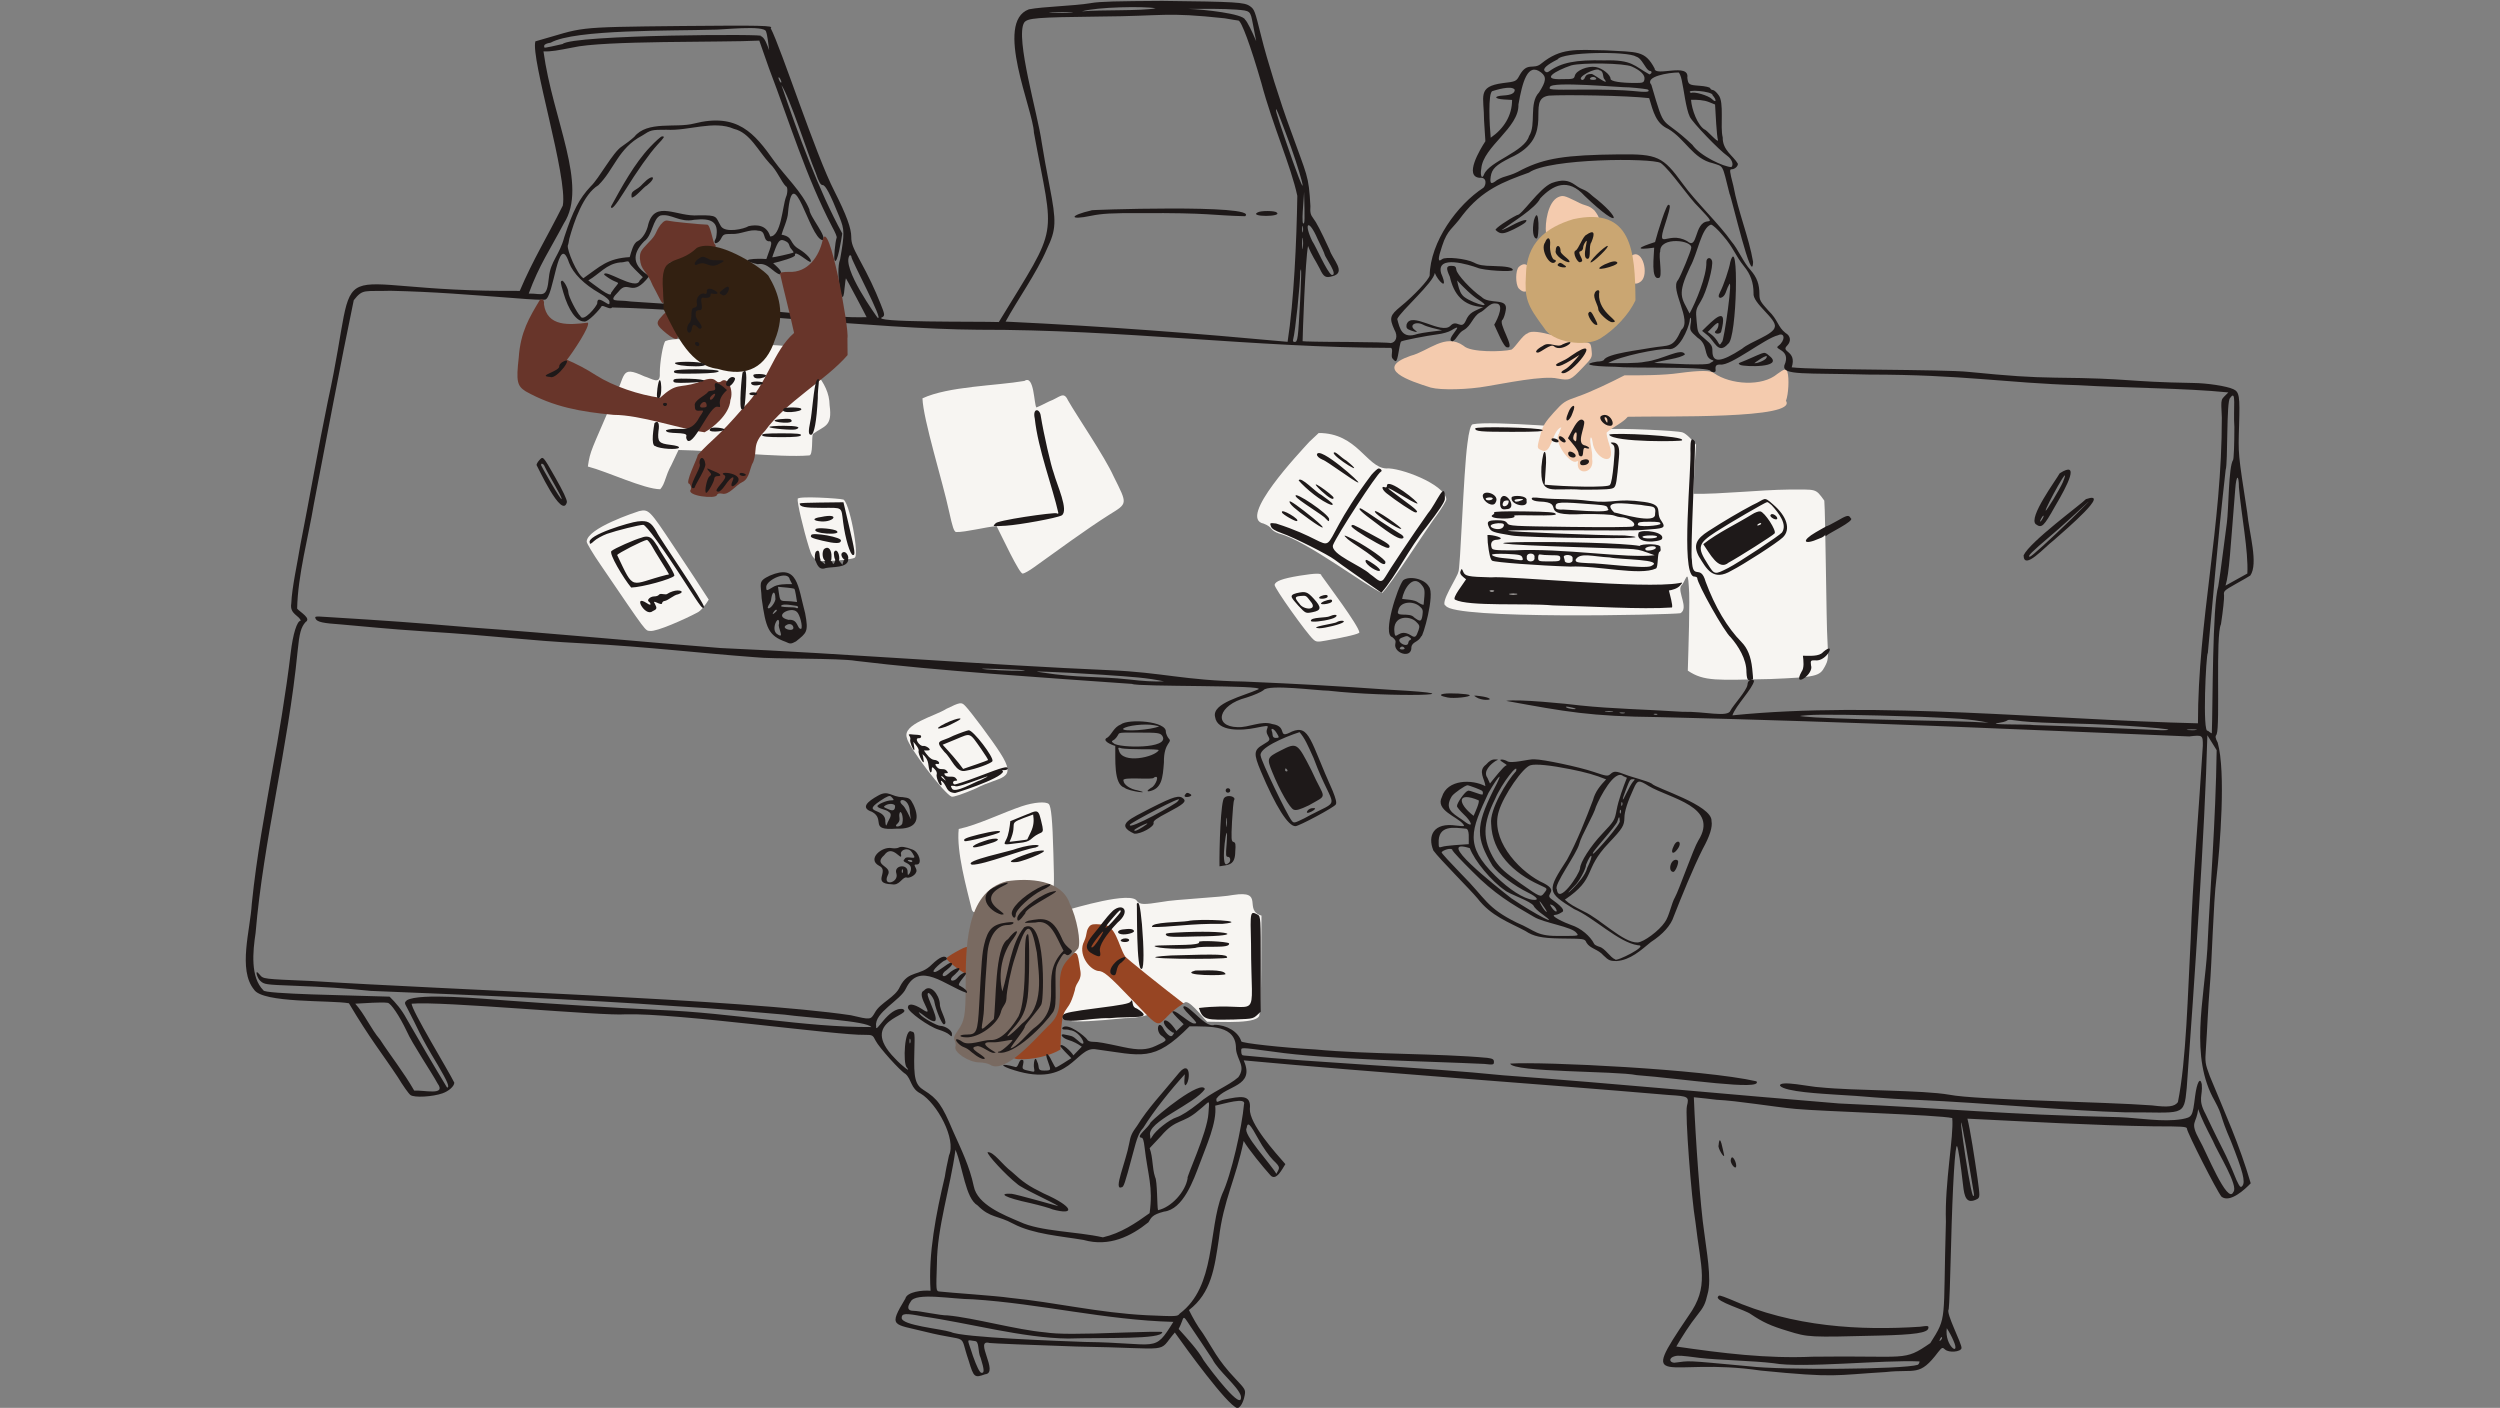
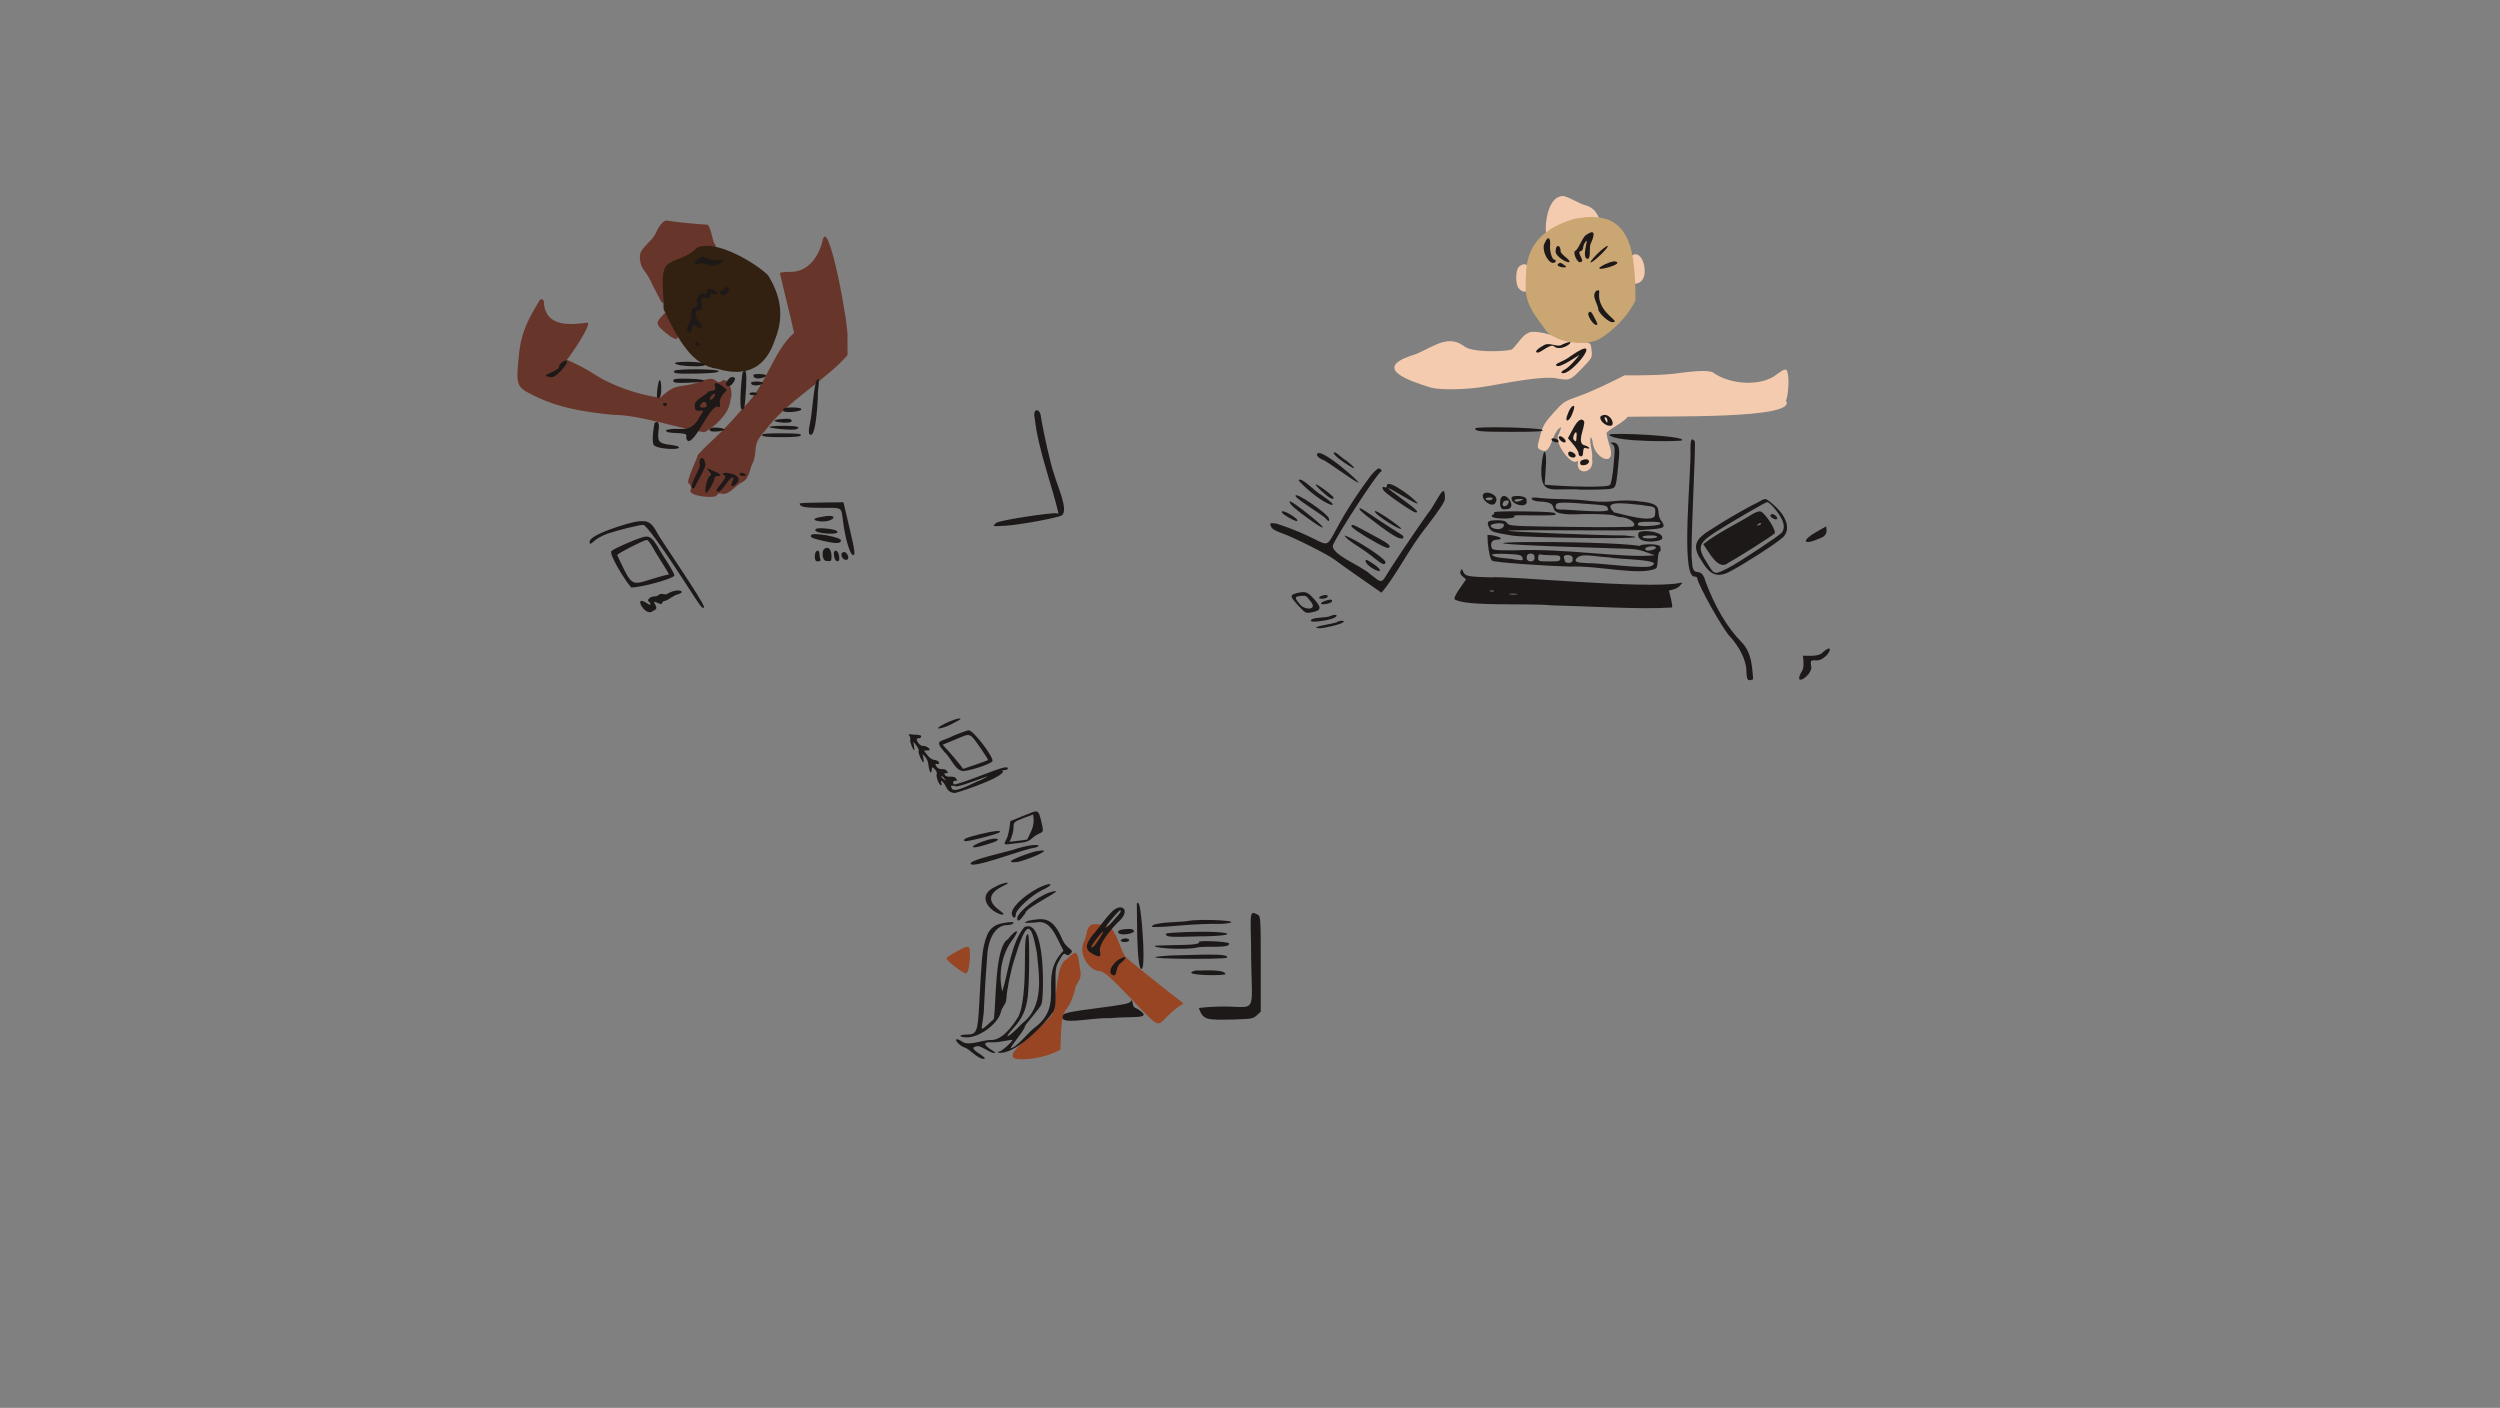
<svg xmlns="http://www.w3.org/2000/svg" fill="none" height="1440" viewBox="0 0 2557 1440" width="2557">
  <rect x="0" y="0" width="2557" height="1440" fill="#808080" stroke="none" />
  <g clip-rule="evenodd" fill-rule="evenodd">
-     <path d="m680.56 348.856c-2.412 2.415-5.729 21.585-5.729 32.906.754 12.377-7.689 5.585-15.831 3.169-25.931-11.924-17.79-1.056-32.716 25.812-21.409 50.113-22.615 49.811-25.027 66.415 20.203 5.283 57.442 23.094 74.026 23.245 5.277-5.887 4.825-12.981 11.459-24.906l7.236-15.245c37.089.453 104.481 8 133.127 5.585 5.126 1.208 2.563-20.226 4.523-22.038 11.157-8.452 20.052-6.943 16.886-29.283-.151-24.754-22.766-42.566-39.049-57.66-4.372-3.321-6.482-3.623-38.143-4.528-29.4.905-75.534-9.812-90.762-3.472zm367.27 40.755c-28.8 4.981-77.798 5.434-104.333 17.811.754 21.887 20.655 84.981 27.138 115.321 3.618 16.453 4.975 20.528 7.086 21.434 9.8.302 31.359-5.434 41.609-6.038 4.53 8.604 23.82 50.264 26.84 48.453 1.51 0 6.78-3.019 11.76-6.642 22.61-16.151 52.47-38.188 76.29-53.283 19.45-12.075 19.14-10.566 4.82-39.396-9.35-20.679-37.69-61.887-46.74-77.887-4.52-9.66-7.99-3.019-19.29 1.208-6.79 3.472-12.67 6.189-12.97 6.189-2.56-3.019-2.11-33.963-12.21-27.17zm458.33 44.377c-1.96.755-3.77 7.245-5.28 19.623-4.07 29.736-7.24 131.169-9.35 131.32-.15 4.227-19.6 32.604-12.81 34.566 7.08 14.34 229.01 9.359 240.02 7.699 8.89-5.132-3.32-21.887.75-28.076 4.68-4.226 6.79-19.321 7.84.906 1.36 13.283-.45 64.905-1.05 85.887 16.73 11.32 30.3 9.66 84.28 8.603 47.03-1.962 50.65-2.717 55.93-12.83 3.47-6.641 3.62-7.849 2.56-27.924-1.05-14.189-1.96-128.906-3.16-141.736-9.35-12.981-7.84-11.17-35.74-11.321-30.45.302-69.8 4.83-97.99 4.377-.15-11.32 1.5-35.32 2.56-50.264-3.47-4.075-9.5-11.019-13.72-12.528-4.98-1.962-65.43-4.528-78.7-3.321-20.96 0-116.84-9.056-136.14-4.981zm-166.9 17.811c-9.8 10.868-74.03 78.491-46.74 83.774 10.55 4.226 4.98 6.34 15.98 10.264 26.99 6.642 89.41 54.189 105.09 60.679 7.69-6.49 49-70.943 55.93-79.547 5.28-7.396 9.8-14.792 9.8-16.453-1.96-15.547-47.94-32.603-61.51-31.396-20.05-.906-29.55-36.377-69.05-36.226zm-523.312 58.868c-.904 2.415 5.579 30.34 11.609 49.661 4.222 13.585 6.483 14.49 28.194 12.981 8.744-.604 16.735-1.812 17.941-2.717 6.181.453-5.428-61.434-11.911-59.774-.452-.754-48.999-4.226-45.833-.151zm-162.224 12.076c-4.071 1.358-53.221 17.358-53.673 31.245 0 1.66 6.483 12.528 14.624 24.302 47.793 70.189 45.079 66.566 50.205 67.019 6.483 1.056 36.034-12.227 47.944-18.566 4.523-1.962 9.348-9.057 12.061-13.434-9.649-15.095-17.338-26.717-35.58-54.189-25.028-37.736-25.782-38.49-35.581-36.377zm675.286 66.113c-17.34 2.868-24.73 5.585-25.33 9.358-.45 3.019 32.71 49.661 39.65 55.85 2.86 2.566 4.22 2.716 13.12 1.056 20.65-3.623 33.92-6.792 33.92-8.302-.91-7.245-32.72-49.509-38.9-58.264.15-2.415-5.43-2.415-22.46.302zm-361.089 136.151c-11.307 7.396-45.23 15.396-40.405 29.585 1.507 9.358 38.596 57.811 45.833 60.226 1.809.604 11.609-2.717 24.876-8.453 24.575-12.981 43.425-7.396 24.725-36.377-7.84-12.377-30.454-42.717-35.882-48.151-3.769-3.924-5.126-3.623-19.147 3.17zm77.189 99.623c-19.45 6.49-45.08 19.169-64.525 23.245-2.563 22.943 8.142 60.679 13.419 82.566 1.658 4.377 5.427 3.17 7.386-2.566 13.27-19.774 51.86-25.812 74.03-19.623 2.86 1.208 3.01.302 1.96-35.924-.91-33.51-2.26-47.547-4.68-49.963-3.01-2.867-15.37-1.811-27.59 2.265zm216.2 90.717c-11.46 2.415-60.15 4.528-72.67 7.094-18.84 3.019-22.61 2.868-25.63-.755-5.73-10.717-64.83 7.396-71.61 9.057-.75.754.3 8.905 2.71 19.472 23.52 83.475-67.09 103.395 56.54 91.165 29.55-.15 37.39-12.52 60.46-15.54 4.07-5.29 18.39 14.19 23.52 19.17 14.32-.15 54.27 2.86 53.52-7.7 2.41-3.62 1.81-81.662 2.11-100.831-19.15-5.585 3.92-26.265-28.95-21.132z" fill="#f7f5f2" />
    <path d="m1114.47 947.195c-4.23 5.132-1.96 7.397-5.58 15.547-6.64 12.529 4.52 28.378 14.02 30.34 5.88 0 10.4 3.774 35.58 30.038 36.33 37.89 19.9 23.25 52.01 3.17-17.79-13.59-60.15-47.246-59.85-48.302-6.78-10.566-9.5-33.963-24.88-32.453-6.93-.604-9.19-.302-11.3 1.66zm-137.051 26.566c-5.126 2.868-9.347 5.736-9.347 6.491 0 2.415 18.092 16.151 20.052 15.396 2.261-.906 3.92-9.358 3.92-20.075.15-9.057-1.357-9.208-14.625-1.812zm113.531 7.397c-11.46 5.132-9.65 41.962-14.33 55.392-4.97 11.48-58.49 45.44-34.97 46.8 14.02.75 31.96-3.32 42.96-9.82 1.06-54.79 6.19-29.28 14.78-60.83 1.05-8.9 7.99-9.5 5.28-21.58-2.57-18.264-2.87-20.981-13.72-9.962z" fill="#974523" />
-     <path d="m1029.89 901.309c-43.425 11.019-42.068 70.339-42.219 109.891-.15 27.32-1.206 33.2-7.839 42.56-4.071 5.89-4.674 7.55-3.317 10.57.904 1.96 1.206 4.68.754 6.04-2.262 5.73 13.569 16.3 24.721 16.3 3.62 0 8.45 1.05 10.56 2.26 15.38 10.42 48.09-28.38 58.65-38.64 10.7-9.66 12.96-16.15 12.96-37.43-1.66-27.476 7.09-28.834 18.55-42.721 3.31-6.189-1.51-32-8.45-45.585-8.44-25.208-42.06-26.566-64.37-23.245z" fill="#796a61" />
    <path d="m1593.6 201.685c-10.4 4.981-13.57 26.264-12.36 36.679 12.81.453 23.37 2.264 35.13-3.773 12.96-6.038 26.98-3.472 14.32-19.472-7.09-6.34-7.54-3.17-18.85-9.359-12.06-5.886-13.26-6.188-18.24-4.075zm75.84 59.472c-8.75 1.207-5.58 38.49 9.04 26.566 8.3-7.095 1.66-33.208-9.04-26.566zm-116.09 11.924c-3.32 3.774-3.47 17.057-.15 21.736 16.58 17.509 17.33-37.283.15-21.736zm9.04 67.925c-5.27 1.66-12.36 14.188-16.43 16.603-8.9 2.265-41.91 3.17-49-3.924-18.69-13.434-35.88 5.585-54.28 10.264-38.29 13.434-.9 25.66 20.66 32.453 10.55 2.868 38.75 2.113 57.59-1.359 17.04-2.717 57.9-11.32 72.22-7.849 12.51 2.114 13.12 1.963 25.78-11.32 9.2-9.51 9.65-10.415 9.05-16.453-.91-9.962-1.06-8.453-12.06-10.113-11.31-.151-46.59-14.793-53.53-8.302zm255.4 41.509c-15.53 13.132-47.79 11.019-64.83-.906-3.16-2.867-14.32-2.867-35.73 0-15.23 2.265-39.2 2.416-55.63 2.265-13.72 7.094-34.68 17.207-47.95 21.735-13.41 4.68-14.62 5.434-24.57 16.453-8.44 9.359-10.86 13.283-12.97 20.529-4.37 16-4.37 15.698.3 17.811 11.01 5.887 10.56-20.226 20.51-23.396l-2.41 6.641c-6.34 7.547 11.61 32 17.79 28.378 1.81-.755 2.26-.302 1.5 1.509-1.5 13.132 17.49 11.019 14.63-4.377.75-8.453-2.87-15.246-1.66-21.283.75-1.208 1.51.452 2.11 4.075 1.51 17.51 25.63 27.623 17.04 2.566-1.81-5.585-3.02-11.019-2.57-12.075 5.13-4.981 16.29-9.812 21.56-16.151 38.15-.906 174.14 2.566 161.78-16.302 2.56-6.491 3.46-23.245 1.5-29.434-.9-3.774-3.16-3.472-10.4 1.962z" fill="#f4cbae" />
    <path d="m1609.13 224.176c-28.49 8.603-47.94 24.754-48.4 57.056-1.5 23.849.91 30.642 18.55 54.189 8.14 14.641 42.21 20.075 57.59 10.717 14.93-9.208 29.4-24.755 35.88-38.944-.3-49.962-3.61-96.151-63.62-83.018z" fill="#caa672" />
-     <path d="m1115.82 3.196c-18.54 3.019-48.69 3.472-63.47 6.34-35.88 13.132 4.52 103.095 5.13 126.038 20.65 112.906 26.98 90.717-35.89 193.811-19.75-.754-135.083.755-118.8-5.132 2.262-1.66 2.111-3.018-2.111-13.434-6.332-15.849-11.91-27.471-21.71-45.584-6.785-12.529-8.292-16.604-8.292-22.944 0-8.755-4.825-22.189-17.188-46.641-19.448-37.736-54.276-145.812-65.281-166.944 4.07-2.566-10.102-2.868-90.31-2.113-116.241 1.208-98.601 1.208-150.314 15.698-4.975 17.358 33.32 139.321 28.043 168-15.68 31.547-30.455 55.245-44.024 87.245-210.772 1.51-160.416-50.566-196.298 112.906-9.951 48.151-18.394 97.66-28.043 146.566-3.015 18.717-8.744 44.076-9.347 60.226-1.96 11.019 8.594 12.378 9.649 17.661-3.769 0-7.991 13.585-10.252 32.906-4.674 39.698-13.418 91.471-17.941 115.018-8.443 48.755-16.736 91.623-21.862 141.736-1.507 26.717-14.322 67.17 2.262 87.546 8.744 14.19 78.549 10.72 97.094 14.04 21.71 36.53 33.319 50.41 50.054 75.62 5.277 8.76 11.157 17.06 12.966 18.27 3.92 2.86 22.615 1.81 32.867-1.82 6.332-2.26 11.911-7.24 11.911-10.86-6.031-12.38-44.175-74.87-43.572-80.76 30.153-2.87 195.997 12.83 218.611 10.87 51.563-1.51 217.707 21.74 244.695 20.98 7.99 0 8.292.15 11.307 6.19 3.468 6.79 25.178 30.94 30.455 33.81 6.483 5.74 4.975 14.79 15.529 20.08 16.735 10.11 36.636 46.64 28.947 63.24-1.658 7.25-3.618 16.91-4.221 21.59-8.896 37.43-17.188 79.09-14.625 116.83-8.292-.76-24.122 1.05-25.781 8-17.64 29.43-12.815 25.66 20.354 33.96 46.737 11.62 34.073-.45 44.325 29.28 5.277 17.51 6.031 18.12 16.883 14.19 14.78-1.21-11.908-36.53 4.53-32 3.16.45 43.12 2.11 88.8 3.62 101.92 1.66 81.71 7.7 100.71-14.34 11.61 16.46 53.22 73.82 63.77 77.29 3.02 0 6.34-5.74 7.69-12.98 1.06-5.74.61-6.34-9.65-17.21-18.39-19.32-23.52-31.7-33.17-46.34-5.72-7.55-10.25-15.85-14.17-23.7 22.92-17.66 26.09-42.87 30.61-72.91 4.52-39.39 17.49-61.58 25.33-100.07 4.37 7.85 20.05 27.02 27.29 35.02 6.03 6.79 12.36-6.79 15.37-11.32-10.4-11.93-36.93-41.21-36.33-56.46 1.66-15.69-10.25-12.67-25.78-9.66-6.48 1.06-8.75 5.14-8.44-.75 9.49-13.74 40.25-12.08 27.89-39.25 136.29 12.68 296.4 23.55 435.41 35.48 19.6 1.2 20.35 1.66 17.94 11.32-1.96 7.69 4.53 94.34 8.75 118.64 5.42 47.7 14.47 65.66-7.09 95.85-53.22 78.64-22.92 41.66 73.88 56 77.79 7.7 74.63 4.68 127.7 1.51 30.6-3.48 34.37 5.43 53.82-20.53 3.92-4.83 4.37-4.98 6.93-2.57 3.92 3.62 16.14 2.57 16.89-1.36.45-4.68-16.43-36.22-13.12-39.69.61-3.17 1.66-32.31 2.42-64.91 1.5-61.28 4.22-105.51 6.18-101.89 1.2 2.27 3.62 17.81 6.03 39.25 1.35 12.53 3.31 20.68 14.77 14.64 2.57-1.81 2.57-3.02.15-20.68-3.31-22.49-7.38-49.66-10.4-61.43 62.12 3.02 126.95 6.79 191.02 7.85 28.65 0 33.47.3 33.47 2.26 0 3.77 30.76 64.3 35.43 69.74 8.6 6.64 23.82-7.4 29.85-13.74-11.6-39.85-26.23-71.55-41.91-109.74-4.67-12.68-4.97-13.88-3.92-28.07 1.51-21.74 1.96-39.7 3.92-63.1 2.11-23.241 3.77-87.996 6.79-110.637 3.76-32.755 9.8-108.981 1.35-139.17-2.56-4.83-2.71-6.34-1.05-8.604 3.62-9.509-1.21-101.283 4.37-112.453 2.11-13.735 3.47-27.018 3.17-29.584-.61-4.378.15-4.982 11.91-11.623 6.93-3.925 13.72-7.698 14.92-8.604 8.44-12.226-1.05-42.868-3.16-64.604-9.5-61.735-9.2-58.867-8.3-88.905.91-30.189.3-34.264-5.88-37.132-6.93-3.17-26.53-6.189-41.16-6.34-70.4-1.207-61.21-4.679-140.81-5.434-27.59-.453-45.68-1.66-88.65-5.887-24.58-2.717-158.01-1.811-181.07-4.679 5.58-17.358-11.76-15.245-4.68-22.189 4.38-4.528 3.62-9.962-1.66-12.981-7.99-6.188-7.68-13.434-17.33-22.641-8.3-9.208-9.35-10.868-9.35-16.906 0-10.415-2.56-17.358-9.2-24.906-7.39-8-12.51-21.132-19.45-29.132-12.06-17.358-36.33-40.302-49.9-59.169-20.2-27.774-25.63-30.34-64.98-29.887-55.03.604-75.84 3.924-99.2 15.547-13.72 7.698-16.59 5.434-25.64 10.717-6.03 4.83-7.53 4.075-6.48-3.472 1.21-8 5.13-11.773 20.05-19.321 49-21.886 14.18-59.924 39.5-63.547 15.38-1.057 79.61-.151 102.53 2.566 4.22 14.038 6.93 25.963 19.6 31.548 17.33 10.264 25.17 30.49 45.53 35.018 11.3 3.774 9.34.453 17.03 31.095 2.27 4.226 23.52 96.905 24.13 69.736-4.23-24.906-15.23-50.868-20.21-77.887-3.92-15.095-4.07-16.755-1.65-16.755 3.01 0 6.33-2.868 6.33-5.585-4.53-8.151-15.83-13.736-15.53-27.019-2.87-10.717 1.81-36.075-4.37-43.471-1.96-2.717-4.53-4.981-5.73-4.981-1.21 0-2.42-.906-2.72-1.811-.3-1.057-4.97-2.113-11.15-2.566-10.71-.755-11.31-1.208-12.22-8.151 2.42-16-33.47-.453-33.47-9.509-9.95-18.717-17.33-16.604-50.2-18.566-30.91-.604-45.83-2.566-65.58 13.434-8.15 7.094-14.33-2.264-22.32 12.075-3.31 6.189-3.77 6.491-17.03 8-26.84 3.623-19.3 13.434-19.3 38.34l1.35 21.132c-5.72 8.755-22.01 36.075-5.88 37.434 7.69-.906 6.79 7.245 3.92 10.113-26.83 17.509-54.42 55.245-55.03 89.811-.9 4.378-16.13 20.68-29.7 31.698-11 9.057-11.76 11.623-6.48 23.548 4.22 7.094 1.66 13.283-3.77 13.886-.9-.603-21.56-1.056-45.53-1.207-24.12 0-44.17-.453-44.48-.755 0-5.132 2.72-84.075 5.58-97.358 3.92 10.113 6.94 13.434 11.91 23.094 4.07 8.604 6.03 9.811 12.82 7.849 15.23-3.623 0-17.66-2.72-27.019-9.34-20.226-13.56-28.226-16.73-32.302-2.71-3.471-3.32-5.887-2.87-12.377-1.8-32.453-3.16-29.887-20.8-79.245-9.65-25.963-23.52-70.038-29.55-94.642-6.64-26.717-6.94-27.321-11.46-30.642-5.73-4.075-13.87-4.528-89.71-5.434-46.43.302-63.32.604-72.97 2.264zm66.19 5.283c-14.32 2.868-56.99 1.358-75.53 3.17 15.22-4.528 63.62-5.434 75.53-3.17zm82.32 1.358c14.77 1.208 14.47.906 17.19 15.094 1.5 7.698 2.26 11.774 3.31 17.208-3.92-9.358-9.19-20.377-11.46-22.189-2.41-5.887-41-10.264-57.89-10.868 14.17-.151 36.49-.151 48.85.755zm-169.01 3.019c-6.33.755-39.5-.453-10.55-.604 11.15 0 15.83.302 10.55.604zm157.4 5.887c6.93 1.208 13.12 2.264 13.87 2.264 3.01 0 12.51 25.66 23.52 63.849 11.61 43.623 30.3 85.132 36.79 115.472-.76 46.641-3.47 107.472-9.95 149.283-95.14-8.755-181.53-15.547-288.42-20.679 11.61-21.434 31.96-50.114 42.06-73.812 9.8-20.528 10.1-27.924 2.87-65.056-2.87-14.642-6.49-34.566-7.99-44.378-3.62-27.471-27.44-107.32-17.94-122.566 3.31-4.679 12.66-5.434 76.89-6.189 67.69-.453 66.64-4.83 128.3 1.811zm-469.186 13.585c1.357 3.472 2.563 14.038 3.166 19.019-1.809-4.528-4.523-13.887-9.046-14.491 14.624-2.264-192.227-1.51-202.178 8.151-20.957 4.679-18.846 4.528-18.846 1.811 0-1.359 2.563-2.566 6.634-3.17 24.424-13.887 125.89-11.925 165.391-13.283 7.99.453 53.673-5.132 54.879 1.962zm3.015 37.585c21.258 55.698 37.692 110.49 64.679 162.264 2.864 5.132 4.975 10.113 4.523 10.868-1.659 4.679-3.166 22.038-2.111 23.245 2.714 4.981 6.935-21.434 7.84-27.472-24.123-44.075-45.079-101.434-62.267-151.849 8.594 12.679 26.686 69.887 34.978 89.51 3.317 9.811 5.126 12.83 7.237 12.83 2.865 0 7.538 8.755 17.187 32.755 5.277 13.132 5.277 16.603.604 43.471-4.976 11.321 2.412 56.453 4.523 29.887.603-6.188 1.356-11.019 1.507-10.717.754.906 21.108 39.245 21.108 39.698-37.994 1.208-100.863-7.849-143.229-9.509-37.39-2.415-66.035-4.528-97.696-6.491-15.228-2.264-24.575 1.812-12.966-9.962 10.553-13.585 13.267 7.849 31.661-16.151-17.188-10.415-18.243-22.189-5.277-35.472 8.594-5.886 8.744-23.396 16.735-26.415 11.006-2.264 19.298 7.547 34.525 4.378 17.037-1.812 25.631 1.509 22.314 18.415-4.825 8.604 2.864 5.887 5.126.754 2.261-4.377 3.015-4.679 10.704-4.679 9.499.604 18.394-5.283 27.138-3.321 8.745 0 4.373 9.812 10.856 10.868 6.03-1.358-.151 10.717-2.413 18.114-9.196-.755-32.716 0-8.744 5.283 10.101-1.963 15.68 8.452 22.313 10.415 4.976-1.963-3.92-8.755-6.633-11.472 6.03-1.358 23.67-6.189 22.313-8.302-.754-6.189 14.172 8 15.981 6.944 1.809-1.812-4.07-8.302-11.458-12.831-11.006-6.188-5.578-12.679-18.243-14.943 1.056-4.377 6.483-16 6.634-22.491 4.975-55.547 21.71 25.359 35.129 28.076 6.181-2.113-13.419-24.604-13.268-31.396-7.237-17.661-24.876-33.963-36.033-49.51-20.203-28.528-37.541-49.66-82.017-38.339-18.544 4.83-47.793-3.17-61.061 13.584-3.467 3.17-9.196 7.548-12.664 9.812-9.197 5.736-23.369 32.905-31.962 40.905-11.609 12.378-18.092 24.755-26.988 51.925-4.824 18.264-14.021 24.453-15.679 40.906-2.262 22.943-6.182 16.452-20.655 16.754 10.403-28.679 22.162-45.585 35.882-71.698 25.178-38.792-11.307-105.962-20.806-176 8.292.302 14.775-1.057 29.701-3.925 31.058-7.396 153.33-5.132 191.021-7.094zm886.661-12.075c6.48 1.66 9.34 12.679 13.87 14.642 2.86 0 2.86 2.566 0 3.623-15.98-8.755-17.34-15.094-46.14-14.34-29.4-.755-44.17 2.264-56.23 11.019-2.11 1.509-3.02 1.509-4.68 0-2.41-2.415 1.81-6.34 13.12-12.075 4.67-7.698 71.76-8.453 80.06-2.868zm-4.07 10.264c9.04 4.075 13.57 8.755 12.81 12.981-.6 3.472-1.51 3.774-9.5 3.774-14.92 0-25.17-1.66-25.17-4.226 0-4.226-8.45-10.868-15.08-12.075-8.44-1.359-20.05 3.472-21.41 8.755-.9 3.472-1.66 3.623-12.51 3.623-24.13 1.057-6.94-8.755 8.74-14.038 11.46-3.019 54.13-2.415 62.12 1.208zm-92.88 6.038c5.73 4.528 5.13 9.057-2.11 20.377-10.7 11.018-2.56 33.056-10.25 44.679-4.52 16-40.4 25.66-45.98 39.094-2.11 5.736-4.22 1.51-2.87-5.736 1.81-22.641 38.9-41.811 38-65.66 4.07-22.793 9.34-43.472 23.21-32.755zm59.71-2.264c4.97.906 2.56 7.094 5.43 9.66 5.27 7.245-12.07-6.34-13.57-5.887-8.45-.151-5.28 5.283-9.35 6.189-7.99-1.962 14.77-13.887 17.49-9.962zm84.13 10.264c2.11 9.207 4.22 29.132 8.29 37.434 3.16 6.189 29.55 33.661 38.29 39.849 4.68 3.321 6.79 8.906 4.22 11.472-7.38 0-32.26-11.472-39.95-22.793-33.47-31.698-26.99-10.415-41.91-61.283-7.54-8.604 18.09-12.679 27.74-12.679.75 0 2.41 3.472 3.32 8zm-920.887 1.962c-.753 1.962-3.316-4.226-3.015-4.679.754-1.811 3.317 4.226 3.015 4.679zm833.287-3.925c1.51 2.113-7.69 1.962-6.18 0 1.2-1.962 4.97-1.962 6.18 0zm33.92 9.208c10.1.755 18.85 1.811 19.3 2.415 2.26 2.415-2.26 2.717-16.28 1.208-8.45-.906-31.06-1.509-50.51-1.359-34.07.302-35.13.151-33.62-2.717 1.51-6.038 71.92.604 81.11.453zm-117.14 2.415c0 3.623-3.62 5.434-11.76 5.887-10.1.604-9.35 3.472 1.05 4.076l7.99.453c0 16-8.44 29.434-21.86 38.641-1.2-11.773-3.01-46.49 1.81-47.698 1.66-.453 19.6-6.49 22.77-1.358zm202.33 5.585c4.37 4.981 3.92 8.453-.61 3.925-3.62-3.623-18.54-8-21.41-6.189-7.99-4.226 22.62-1.962 22.02 2.264zm-3.47 7.095 6.03 2.415c.45 8 1.66 32.755 3.01 36.528.15 3.321-11.91-11.019-13.87-11.019-6.93-4.377-12.96-19.924-13.72-30.339 5.73-.151 13.12.151 18.55 2.415zm-432.7 32.604c14.02 35.924 26.38 82.717 6.63 27.32-12.81-36.83-17.19-49.962-17.03-52.226.15-2.113 1.96 2.415 10.4 24.906zm-564.773-5.283c16.433 3.924 24.424 22.188 36.787 35.622 6.935 6.34 11.759 18.717 16.433 23.245 1.96 0 1.809 7.246 0 10.868-3.618 9.812-4.975 40.302-16.132 40.302-3.618-12.075-14.021-12.226-22.012-10.566-4.673 3.019-23.821 7.246-28.344.151-5.88-9.962-2.563-11.472-23.067-11.17-21.861 1.812-44.175-16.151-51.261 9.057-1.357 7.396-5.88 14.792-10.855 17.358-4.523 1.812-6.634 11.321-8.141 16.302-23.068 1.359-30.304 9.661-47.341 21.585-6.784-4.226-16.886-28.679-15.981-33.509.452-.755 1.055-3.774 1.507-6.793 4.825-17.509 14.323-45.585 29.701-54.792 16.132-15.849 20.354-37.887 44.778-50.717 9.046-5.887 9.348-6.038 24.877-6.038 22.765 1.359 48.396-9.962 69.051-.905zm-85.636 18.415c-15.981 16.754-29.248 41.207-40.104 60.981 0 4.377 4.523-.604 13.419-14.944 13.719-22.037 25.931-39.245 33.922-48 7.689-8.302 7.991-8.754 4.825-8.754-1.056 0-6.483 4.83-12.062 10.717zm1033.509 16.452c10.7 8 28.04 35.019 39.65 46.038 12.06 12.83 12.36 13.283 8.29 13.736-14.02 1.509-9.65 29.887-20.81 20.226-21.1-12.075-33.16 14.34-20.8-23.094 3.47-11.17 3.77-14.038 1.81-14.038-1.96-2.264-11.46 28.68-13.87 38.038-17.04 5.434-21.86 8.604-.91 5.736-.15 8.151-3.62 33.358 4.83 30.943 4.22-.754-.76-22.641 1.35-27.018-.75-15.699 33.78-11.623 31.66-3.472 0 2.566-10.85 28.981-13.41 32.604-8.9 9.358 15.07 41.66 3.31 51.018-8.74 19.17-11.61 15.095-31.05 18.416-9.35 1.962-45.23 5.735-48.1 12.377-.6.906-3.77 1.66-6.93 1.66-14.78 2.415-9.8 4.83 18.24 5.283 17.49 1.812 86.54-.453 97.09 3.623 2.11 2.566 6.18 2.566 5.88 0-.6-4.679.45-5.887 4.68-5.887 10.55 1.811 45.83-26.868 58.95-29.887 7.38-3.622 7.83 5.283.6 10.717-6.03 4.076 13.72 3.17 6.03 20.076-2.41 10.415 20.8 7.547 86.39 9.358 96.34 0 139.61 8.604 214.39 10.868 47.34 2.868 109 2.868 153.33 7.396-7.84 8.453-7.69 3.925-6.64 25.812.15 110.943-24.42 208-24.42 312.604-149.86-3.472-328.07-23.095-476.12-8.151 3.17-9.812 20.8-27.321 22.16-35.472-2.11-1.66-6.63-1.208-6.78 4.226-.91 6.189-14.78 21.132-17.34 26.264-2.56 7.548-26.54.755-49 1.359-39.5-2.566-71.76-3.019-104.78-6.491-12.67-1.66-63.93-6.792-75.69-4.679 61.36 11.17 85.49 15.849 156.35 16.604 212.28 5.132 360.48 12.377 542.3 19.773 13.72-1.66 14.03-1.358 13.87 9.661-3.76 62.339-10.7 142.189-12.36 197.283-3.01 55.693-4.52 124.683-13.11 167.093-3.47 4.68-9.96 5.44-26.54 3.32-47.64-3.62-180.62-5.58-207-10.87-28.2-4.98-96.94-3.92-133.13-7.69-7.08 0-41.61-7.7-40.25-1.51 4.97 6.34 44.32 8.15 56.53 9.05 32.12 1.66 46.29 4.08 84.89 5.44 68.59 3.02 154.68 11.17 211.52 12.68 59.86-.31 60.16 5.58 63.02-25.06 7.69-106.26 18.55-262.491 21.11-360.604 2.41 3.774 7.24 11.472 9.5 15.245-1.06 74.113-6.64 139.925-9.5 203.019-3.32 53.28-18.39 110.49 7.54 155.77 9.04 16.76 4.37 13.29 16.58 41.21 12.21 30.94 15.08 41.66 11.61 45.74-1.66 1.96-2.56 1.2-5.88-5.89-13.27-32.6-11.61-25.06-31.66-67.62-8.44-15.55-2.71-18.27-3.92-30.64-1.66-7.7-4.98-1.82-6.79 12.07-2.71 21.44-2.86 21.59-13.41 23.7-19.3 3.32-44.18-1.21-63.63-1.96-123.78-2.87-171.27-8.91-287.06-14.04-105.99-8.6-226.75-20.23-343.89-28.83-79.76-8.15-194.79-13.13-264.9-20.23-1.96 0-2.72-1.2-2.72-4.07 0-4.53-3.01-4.53 32.72.15 55.33 8.15 159.51 9.81 215.9 12.53 9.2 1.05 9.8.9 9.8-2.12 0-2.56-1.21-3.32-6.64-4.07-49.9-4.68-121.81-3.47-176.24-8.61-33.17-1.81-75.54-6.49-75.54-8.3-3.01-9.96-15.22-16.9-27.28-16.9-8.75 4.07-24.58-19.02-31.21-19.02-1.81.75-.61 2.87 5.88 9.36 7.23 7.39 7.84 8.3 4.67 8.3-4.22.45-17.34-12.53-21.26-12.53-2.26 0-1.5 1.36 3.62 6.64l6.64 6.64c-1.81 1.66-5.58 5.29-7.39 6.95-12.82-19.78-19.3-8.46-3.92 1.51 1.81 0 1.81.45.3 2.41-2.56 4.83-9.35-4.98-10.1-7.24-5.43-8.76-7.84 4.67-.76 8.6 5.28 4.38 5.28 4.38-6.78 9.96-8.9 4.23-17.64 4.53-32.87 1.21-20.35-4.38-26.08-5.43-31.21-5.43-3.01 0-5.42-.91-5.88-2.27-2.26-3.32-20.2-17.96-25.48-12.07-.9 3.01 3.77.9 7.54 2.41 11.76.76 20.21 21.89 8.29 10.57-5.87-5.29-6.78-4.53-12.81-5.89-6.48-1.81-3.77 3.17 2.86 5.28 5.58 1.66 9.95 4.08 14.03 6.95-2.12 2.26-6.49 6.79-8.6 8.9-1.81-3.47-12.21-13.58-13.42-9.66.31 1.51 8.9 10.12 11.31 12.53-3.16 1.96-14.47 9.36-15.98 9.51-.45 0-2.26-3.02-3.92-6.49-4.52-9.81-7.84-9.66-4.07.15 2.71 8.45 4.52 9.66-3.92 9.51-7.69.15-4.22-3.62-6.94-8.91-2.71-8.6-4.07 3.17-3.31 6.19.75 4.08.6 4.38-3.62 3.32-8.59-1.81-8.75-1.96-7.54-6.94.75-3.62.45-4.68-1.36-4.68-3.31-.3-3.31 8.76-6.93 7.25-15.68-4.38-16.28-1.21-.6 3.47 56.83 17.81 62.71-23.7 82.31-21.59 48.1 6.34 59.71 14.04 96.8-23.39 21.71.3 47.94-1.51 47.49 23.24 1.2 11.78 10.4 17.51 2.41 28.83-9.8 8.76-28.19 15.55-40.71 26.72-9.34 7.39-17.34 12.53-22.31 14.19-7.84 2.56-21.71 13.58-25.33 20.07-1.66 2.87-1.66 2.72-1.81-1.2-4.22-14.04 45.83-32.31 55.94-47.7-3.32-9.97-48.4 25.96-55.79 34.56-1.81 4.83-15.68 14.49-9.04 15.25 1.5 0 2.41 3.17 3.16 9.81 3.32 28.83 8.9 40.3 5.13 67.32-14.48 10.42-29.4 20.53-47.79 24.76-26.54-6.04-63.93-5.89-84.89-15.85-16.58-7.1-43.568-17.51-47.186-36.53-4.222-20.08-12.514-36.98-21.258-56.45-11.157-26.57-15.68-32.91-29.701-41.67-8.896-5.43-10.554-12.22-9.8-38.79.603-20.07.452-20.68-2.714-21.13-7.387-5.13-9.046 32.6-5.126 36.53 5.277 6.34-4.372-.91-12.212-9.36-38.446-39.25 20.203-43.77 8.292-50.26-14.775-2.57-28.344 27.32-27.289 17.51-2.261-13.89 25.178-26.57 30.455-38.5 13.871-28.674 40.556-2.71 62.267 4.53 1.055-1.66-1.508-4.22-7.086-7.39-4.372-.91 6.784-11.022 6.181-12.531 0-2.265-5.277.301-8.594 4.381-4.07 5.13-11.307 3.32-2.563-3.476 10.403-9.509.603-7.547-7.236-.302-5.428 4.978-8.293.302-1.207-4.226 5.428-4.227 7.087-7.245 3.77-7.245-2.563.151-13.268 9.811-16.283 9.358-5.126 0 9.649-12.226 10.554-11.773 1.507-.453 2.412-1.51 1.959-2.416-1.959-3.32-7.387-1.056-15.076 6.34-12.514 12.83-23.972 5.283-32.867 22.94-4.523 10.72-20.203 16.46-25.48 26.27-4.523 7.7-4.221 7.7-24.725 2.87-108.703-16.16-413.402-26.12-551.655-35.02-49.904-2.12-49.15-1.97-52.919-6.494-6.031-7.547-2.412 4.374.754 6.494 3.769 3.47 5.276 3.77 33.771 4.83 34.827 1.36 50.055 2.41 79.002 5.28 105.386 4.38 209.113 8.3 312.84 15.7 43.27 2.41 74.479 5.58 110.512 8.6 23.821 3.32 83.977 6.34 88.651 12.68-69.202.3-141.117-14.49-217.104-17.51-51.713-2.41-103.727-5.89-154.083-9.51-27.138-1.96-90.611-8-103.727-.45-2.714 2.41-2.714 2.72.301 8.15 12.061 22.79 11.458 25.51 31.209 58.11 9.95 16.91 12.513 23.1 9.498 23.1-11.76-19.32-30.907-51.93-41.461-70.49-4.975-9.21-10.855-16.15-17.338-22.49-38.144-1.36-128.905-2.57-129.056-6.49-13.418-13.438-10.855-39.4-7.991-58.57 8.142-95.849 33.32-189.585 42.969-288.151 1.809-18.566 3.467-24.604 8.141-29.887 6.182-3.773-5.277-9.962-8.593-13.736.603-33.811 11.609-73.962 17.036-106.716 12.061-62.34 28.043-147.774 40.858-208.755 9.498-12.076 10.855-8.755 37.39-9.661 46.285 1.057 80.358 4.076 127.398 7.548 15.679 1.358 29.55 1.962 30.756 1.509 9.197-.604 13.267-71.849 24.726-37.585 4.372 11.019 15.076 21.736 31.058 30.944 7.086 4.075 10.252 6.943 10.252 9.056 0 3.019-.151 3.019-5.277-.151-5.428-3.321-7.237-3.019-7.237 1.359-.151 2.868-14.473 20.377-17.338 13.132-3.618-3.321-12.212-20.227-12.212-24.151 0-3.774-4.825-12.528-6.483-11.925-1.809.604-1.809 1.359 1.357 12.076 5.126 17.962 13.418 29.585 20.956 29.585 3.77 1.66 17.037-13.132 18.092-15.548 1.659-1.66 9.046 4.227 10.705 1.208 103.275 2.264 269.269 22.038 374.357 22.793 147.29-.302 283.29 18.264 422.44 18.566 2.72 1.811-.9 8.754 1.81 11.169 3.77 4.529 4.22 3.623 6.94-12.377.45-2.415 1.05-4.83 1.51-5.283 1.05-1.057 26.38-6.038 37.39-7.396 5.12-.604 11.45-2.415 14.02-4.076 16.88-10.264-7.99 10.717 1.35 11.17 4.23-1.962 5.73-8.755 11.61-11.623 7.39-4.226 9.2-13.735 16.14-17.66 5.72-2.415 9.8-10.264 16.28-9.358 9.19-.151 2.41 15.094-1.51 21.735 2.41 4.831 9.95 23.849 13.27 23.095 9.19 1.962-10.41-25.661-4.53-28.378 1.21-1.962 2.57-6.188 3.02-9.358 2.86-13.736-16.74-5.434-24.88-13.887-9.95-6.641-25.17-22.943-25.63-27.773-.3-3.17-1.35-3.925-5.12-3.925-5.28 0-5.58 2.264-1.51 11.17 3.92 17.509 13.27 30.038 34.07 30.943-9.5 4.679-14.02 4.981-17.94 14.34-4.52 9.509-8.89-2.113-15.38 4.679-9.19 10.113-40.7-15.849-45.08-.906-.45 3.472.46 4.378 4.53 5.887 6.48 2.264 7.54 2.113 3.92-.604-6.49-4.83 1.2-9.358 8.89-5.132 3.47 1.963 13.87 4.378 19 5.585-7.09.755-19 2.264-24.88 3.623-16.28 5.736-18.39-5.585-20.95-15.245 3.61-8.151 37.39-37.434 38.44-47.095 2.87 7.849 14.78 19.925 6.48.453-5.57-19.622 29.25-8.604 37.09-5.736 5.73 2.717 36.19 4.68 36.19 2.264 0-2.566-6.49-3.773-20.21-4.075-10.1-.151-14.77-.906-19.44-3.472-7.84-4.075-29.25-6.339-32.72-3.471-4.37 3.622-4.37-.302 0-13.283 5.58-17.51 11-17.661 20.8-31.548 20.21-26.113 41.62-34.264 68.15-43.773 20.51-14.642 125.44-15.095 134.64-9.812zm-1040.896 21.133c-6.936 8.151-12.966 6.037-11.609 14.188 3.166.906 12.664-11.17 15.529-12.226 11.006-8.755 6.181-12.679-3.92-1.962zm929.476-.604c-12.82 5.283-31.06 33.509-35.43 32.755-9.65 4.83-22.62 13.735-22.01 15.245 5.12 4.981 8.29 4.226 18.69-.755 5.73-2.868 11.16-6.038 12.06-7.245 3.32-3.925-3.61-2.264-14.02 3.321-5.43 3.018-10.25 5.132-10.55 4.83 9.5-7.095 34.83-22.34 39.5-32.453 12.97-13.736 28.34-21.434 45.53-2.415 39.35 37.434 36.94 22.038 7.99 0-8.89-8.302-9.04-4.83-17.79-11.321-7.24-5.132-13.42-5.736-23.97-1.962zm-253.29 40.754c-3.62 5.887 0-27.018 0-31.547 0 6.038 1.06 29.585 0 31.547zm-217.25-12.83c-23.07 5.283-23.52 10.415-.61 5.585 11.31-2.264 20.66-2.868 50.51-2.717 71.77-.453 72.97 2.415 107.04 3.17 15.68-12.679-166.59-6.34-156.94-6.038zm169.76 2.114c-9.5 4.83 25.78 4.679 19.45.15-1.21-1.962-16.28-2.113-19.45-.15zm282.54 8.15c-1.96 10.114-.76 18.566 2.71 18.566 3.02.906 3.02-37.433-2.71-18.566zm-236.41 11.774c-.9 3.925-.9-9.358 0-5.434.46 1.51.46 3.925 0 5.434zm15.08 7.094c3.92 8 7.24 15.095 7.24 16 .3 2.566 14.62 21.887 7.23 20.982-4.97-3.17-16.28-29.585-19.9-34.717-9.04-18.868-3.61-23.246 5.43-2.265zm414.61-3.32c11.01 12.528 12.36 19.924 21.71 31.547 6.63 8 9.65 16.755 9.65 27.321-1.36 10.415 24.27 26.566 21.71 34.717-1.21 7.849-25.03 14.792-33.47 22.188-21.86 14.189-30.31 14.793-30.31 2.264 0-5.132-.9-6.641-7.53-12.226-7.54-6.34-7.54-6.34-8.6-18.113-1.05-11.623-.9-11.925 4.37-20.68 5.88-9.509 13.12-36.377 11.31-41.358-1.51-4.075-5.73-3.17-5.73 1.358.46 14.34-10.85 41.208-17.18 52.68-8.15-16.453-13.27-18.415.75-48 7.54-13.585 11.31-39.698 21.11-42.868 1.66 0 7.08 4.981 12.21 11.17zm-429.69 12.528c-.9 7.094-.9-15.396 0-9.359.46 2.416.46 6.642 0 9.359zm-528.432-6.491c4.221 2.265 2.262 4.68 5.578 8 1.357 1.51 2.262 3.019 1.96 3.321-.904.755-21.71 5.434-21.71 4.83 0-.302 1.508-4.377 3.317-9.207 3.467-8.604 5.277-9.963 10.855-6.944zm66.79 15.698c-.604 2.416 34.374 67.774 26.685 62.189.453.604-37.993-51.924-28.344-63.849.905 0 1.659.755 1.659 1.66zm898.872 5.434c-.91 6.491-6.94 24.151-10.41 30.642-2.11 3.924-1.8 5.887.76 5.887 5.28-1.661 5.12-7.698 7.99-12.529 5.43-14.339-4.98 58.868-6.79 57.51-4.37 7.396-.75-1.51-14.62-10.113 2.11-1.359 12.06-13.887 11.01-7.246 0 1.812-1.06 4.378-2.27 5.585-4.37 3.472 3.47 4.83 4.98 1.661 7.69-29.283-7.99-12.227-19.45-1.057l5.28 4.226c7.54 5.887 11 20.68 21.26 9.057 9.34-4.83 11.3-115.472 2.26-83.623zm-1126.078.453c.302 2.113 10.856 11.925 13.871 14.944l-3.317 3.471c-3.317 11.17-37.088-13.434-36.184-5.886 17.037 13.434 17.941 2.113 6.935 18.566 1.056 6.641-18.996-9.963-23.218-12.831 11.76-6.792 18.545-16.905 32.566-18.415 4.975.151 8.443-2.566 9.347.151zm686.138 39.246c-2.11 38.792-2.41 41.962-5.58 41.962-1.51 0-2.11-.906-1.51-2.717 2.12-7.245 7.24-56.604 7.24-69.434 1.81-9.057.6 13.585-.15 30.189zm183.03-.906c18.39 11.773-13.87.755-17.34-5.434-2.56-2.717-4.37-10.415-5.12-14.642 6.03 6.491 15.22 15.849 22.46 20.076zm216.35 24.604c-.9 6.49-.75 6.792 7.09 13.886 11.3 7.095 5.73 18.566 14.02 22.491 3.16 1.057 3.16 1.057-.91 3.321-1.35 3.321-45.98.302-57.44 0 8.75-3.019 26.69-4.378 31.51-8.755-3.31-7.547-23.67 5.887-40.7 7.547-7.39 1.812-27.75 1.51-37.85 1.359 11.61-6.944 51.57-15.095 61.52-14.34 11.15 1.962 20.35-20.679 21.71-28.226.6-6.944 2.41-3.472 1.05 2.717zm-1025.512 1.509c-2.413 4.83 3.316 6.189 1.959 0-.753-2.566-.904-2.566-1.959 0zm1097.732 28.679c-4.07 1.51-14.93 6.642-19.45 8.302-4.22 1.51-4.37 1.962-1.81 3.321 4.22 1.811 44.48 3.17 30.15-8.906-4.52-3.924-5.12-4.075-8.89-2.717zm5.28 4.378c-.76 2.113-8.6 5.585-12.07 5.434-2.11.905 15.83-11.925 12.07-5.434zm478.68 70.641c0 17.812-.6 33.057-1.36 33.812-4.67 7.245-4.37 49.358-6.33 64.301-2.11 14.642-6.18 49.359-8.74 64.604-6.19 20.378-5.58 121.811-6.64 150.642-.45 0-2.41-1.208-4.07-2.717-5.73 3.924-1.81-78.793 0-79.547 4.98-50.717 9.5-110.491 18.24-187.321 2.42-6.793.61-70.793 4.53-73.359 6.78-9.811 3.01 10.717 4.37 29.585zm-1733.967 34.264c-1.357 1.51-2.563 3.623-2.563 4.68.453.151 26.234 56.754 31.058 37.886 0-2.868-3.769-10.868-12.363-25.962-12.363-21.585-11.91-21.283-16.132-16.604zm5.729 6.189c4.674 9.962 17.64 30.642 17.339 33.057.452 4.075-22.917-36.831-20.957-34.717-.151-2.265 2.714-1.057 3.618 1.66zm1549.578 6.943c-3.92 7.095-32.41 45.434-24.42 52.076 6.03 4.377 7.99 2.566 19.9-18.717 12.51-21.132 25.78-46.943 4.52-33.359zm3.17 9.208c-3.17 7.245-17.49 30.792-17.49 28.83-.76-2.113 27.89-54.49 17.49-28.83zm180.16 5.283c2.41 28.075 9.8 65.208 8.6 88-5.58 3.019-16.74 9.358-22.32 12.377 3.92-12.981 4.83-36.226 9.95-98.717 1.06-14.641 3.62-15.698 3.77-1.66zm-156.49 11.925c-4.98 5.283-57.29 43.471-63.78 57.509.3 16 22.01-8.906 30.46-15.094 14.32-12.529 59.7-51.472 33.32-42.415zm-14.93 20.377c-22.31 21.585-40.86 38.49-42.36 38.49-3.17 0 1.35-4.528 21.25-21.434 20.06-16.603 62.72-58.415 21.11-17.056zm-240.02 2.113c-4.97 2.868-9.8 5.283-10.55 5.283-1.36-1.057-2.11 11.774-.15 9.962-.46-1.509 30.45-15.698 25.02-18.264-1.96-3.622-3.61-3.17-14.32 3.019zm210.62-2.566c-1.81 3.472-3.92 4.528-1.51 0 1.81-3.472 3.92-4.528 1.51 0zm-1255.733 41.359c1.81 3.924 3.468 12.226 11.157 9.207 6.935-1.509 22.314.151 23.067-8.755 0-2.868-4.372-1.056-5.126 2.114l-.904 3.32c-1.508-1.811-4.674-5.736-6.182-7.547-.904 1.51-2.713 10.113-4.07 5.132-1.508-3.773-9.348-3.773-7.84-.151.904 2.415.754 2.415-1.809.302-3.016-2.566-8.293-4.83-8.293-3.622zm-45.983 16.905c-12.815 6.038-9.046 7.849-8.443 23.245 4.221 30.642 6.935 38.189 24.575 44.529 4.673 2.264 5.427 2.264 10.553-.453 10.705-8.755 13.117-9.359 9.348-28.83-7.538-28.227-7.388-50.717-36.033-38.491zm20.353 4.076 2.412 4.679c-6.181-.151-15.076-.151-19.901 3.17-6.332 3.924-6.633 3.924-6.633-.453.603-7.396 22.464-17.208 24.122-7.396zm627.343.754c-5.58 6.642-21.56 55.397-11.16 58.114 3.17 2.415 3.92 4.075 3.17 6.641-2.27 9.66 16.88 16.151 16.43 3.623.75-5.736 7.09-4.83 10.1-11.17 1.36 1.962 14.32-42.868 7.84-50.717-4.52-8.302-20.5-11.321-26.38-6.491zm19.14 4.981c3.17 4.076 3.32 5.133 1.81 19.774 0 .755-2.56-.151-5.42-1.962-3.77-3.17-13.42-3.17-16.59-3.774 1.36-9.056 10.86-26.264 20.2-14.038zm-641.809 3.774c.905 1.057 2.261 10.566 2.714 13.434-19.148-2.868-16.585 3.925-19.449-15.547 3.317.302 15.529 1.207 16.735 2.113zm-19.449 9.51c1.055 3.018-6.031 12.981-7.84 9.811.905-4.076 3.166-3.925 3.769-10.113 1.206-7.246 4.071-7.095 4.071.302zm658.548 8c3.62 3.018 4.07 4.226 3.32 9.358-1.06 6.792-2.11 7.094-8.45 2.415-4.67-5.887-19.6.453-16.28-7.094 1.51-9.51 15.08-9.962 21.41-4.679zm-637.139-.151c2.563.151 2.563 3.471-.452 2.113.15-1.208-18.545 0-14.625-2.566 2.413-2.113 12.514.302 15.077.453zm-19.901 4.83c0 .302-1.056 1.509-2.413 2.566-4.975 4.377 1.96-6.491 2.413-2.566zm20.504 1.358c3.015 2.415 6.332 15.396 4.372 17.359-4.523.302-2.563-10.264-12.966-9.208-16.584-3.924 2.714-14.188 8.594-8.151zm-492.102 7.246c1.659 3.018 7.388 4.377 25.781 5.584 26.987 2.265 45.984 4.529 85.636 7.095 77.644 4.83 99.656 9.056 164.033 12.377 63.172 3.321 118.051 9.962 173.683 14.038 18.243 2.113 86.239.755 103.426 3.773 84.279 10.265 193.889 17.208 282.389 23.548 4.82 3.169 138.85.905 129.05 5.585-15.53 6.943-47.49 14.037-44.17 28.075 2.11 15.547 27.59 14.189 41.31 11.321 21.41-4.378 7.99-.755 12.36 7.094 3.02 5.434 3.02 5.434-4.52 9.962-9.65 5.585-9.95 9.208-2.26 27.472 15.07 35.774 27.89 56.151 35.28 56 3.61 0 39.5-19.17 41.31-22.189 1.05-1.811.15-5.585-3.17-13.886-22.92-50.717-23.52-68.227-41.76-60.68-15.98 8.453-3.17-5.283-20.05-7.698-11.16-3.773-23.98 3.774-35.58 3.17-24.88-.604-20.06-22.641 9.04-30.189 7.69-2.415 15.53-5.886 17.49-7.547 4.82-6.49 55.33.453 66.49.453 62.42 7.094 164.48 4.528 63.77-.906-55.93-3.924-91.06-5.886-150.16-8.452-61.36-1.057-83.07-9.359-137.65-11.623-121.22-5.132-270.175-17.057-397.572-22.642-84.882-6.641-167.803-14.792-254.343-20.981-62.87-5.283-83.676-6.792-149.862-10.868-10.856-.754-11.308-.603-9.951 2.114zm1125.318 2.717c3.77 3.622 4.07 4.528 2.57 8.905-2.42 7.095-3.62 7.849-7.69 5.132-12.67-8.151-15.83 6.793-16.89-3.17-2.26-17.509 15.68-17.207 22.01-10.867zm-651.459 2.415c-1.96 2.868 6.332 15.698-1.357 10.717-8.593-4.68 2.262-23.095 1.357-10.717zm14.625 3.32c1.206 5.585-13.569 1.359-7.237-2.113 3.015-2.113 6.634-1.056 7.237 2.113zm630.504 10.566c1.81 1.208 1.81 1.812.45 2.416-1.05.452-1.96 1.811-1.96 3.018-.9 6.189-15.68-2.717-5.88-5.585 4.53-1.811 4.68-1.811 7.39.151zm-5.43 10.717c1.36 1.963-6.03 1.963-4.67 0 1.21-1.962 3.32-1.962 4.67 0zm-388.37 22.793c1.05 1.056-24.73.302-38.75-.906-9.35-.905-5.58-1.056 12.52-.453 14.02.453 25.78 1.057 26.23 1.359zm79.45 4.528c31.97 2.264 45.38 3.019 63.02 6.793-11.3.301-20.2-.151-35.73-1.963-33.17-3.622-51.26-1.207-88.65-7.094-8.29-1.208-7.69-1.208 5.43-.755 7.99.151 33.17 1.51 55.93 3.019zm349.18 19.472c-4.98.906-3.77 2.264 3.77 3.773 6.18 1.359 24.42-.603 22.61-2.415-1.66-1.358-20.35-2.415-26.38-1.358zm33.62 3.773c2.11 1.359 6.33 2.416 9.2 2.416 7.84.15 3.92-2.567-5.43-3.774-7.39-.906-7.54-.906-3.77 1.358zm101.01 11.321c1.51 1.359-7.08.302-9.19-1.056-3.47-2.416 9.34.754 9.19 1.056zm37.85 3.17c-1.96.302-5.13.302-7.09 0-4.67-.906 11.91-.906 7.09 0zm12.51 1.509c-1.06.453-3.17.453-4.68 0-1.5-.452-.6-.754 1.96-.754 2.57 0 3.77.302 2.72.754zm33.32 1.359c-.45.453-1.81.604-3.02.151-3.01-1.057 4.53-1.208 3.02-.151zm269.72 2.415c34.68 1.509 49.45 1.962 69.2 6.038-37.99-2.566-122.57-2.415-177.45-5.434-18.7-1.359-18.7-1.359-7.84-2.264 12.96-1.057 55.03-.453 116.09 1.66zm103.43 4.528c6.78.906 31.35 1.963 54.42 2.415 43.27.755 117.45 6.491 88.65 6.793-33.32-1.51-97.54-4.377-131.47-5.283-4.52-1.057-50.95 0-35.28-2.264 15.38-2.415 1.06-4.68 23.68-1.661zm-921.94 3.321c-7.09 2.868-9.05 9.962-13.42 13.283-6.94 3.019 4.07 7.698 7.84 8.604.3 13.585-1.81 39.245 9.35 42.717 4.22 3.924 30 6.792 13.26 2.717-7.38-1.208-14.17-5.887-14.17-9.811-3.01-4.68 30.76-.302 31.06-3.17 6.78-4.076 1.66 8.754-2.86 10.415-4.07 2.717-4.53 3.622-2.27 3.622 13.27-2.415 14.18-13.585 15.38-29.434-.3-21.584 9.5-20.075 4.83-24.754-1.21-1.359-2.57-4.378-2.87-6.491 1.36-11.17-38.44-13.887-46.13-7.698zm34.22.755 5.13 1.056c-7.54 3.774-38 5.887-36.94 2.566 3.47-3.32 22.31-5.434 31.81-3.622zm124.99 7.547c3.16 4.981 3.16 5.434-.61 5.434-4.37 0-2.71-4.076-4.07-6.944-1.35-3.773 1.96-2.716 4.68 1.51zm940.48-2.717c-3.02.906-16.59-.453-4.22-.604 4.67 0 6.63.151 4.22.604zm-1057.18 6.038c8.6 13.736-44.77 12.377-49.6 7.698-2.71-1.962-2.56-2.113.61-3.925 8.44-7.698-2.87-7.094 24.87-7.094 20.2 0 21.71.302 24.12 3.321zm154.84 22.943c21.11 57.057 30.76 39.094-9.65 61.434-10.1 4.981-10.7 5.132-12.81 2.415-5.13-6.49-31.66-61.887-31.66-66.113-3.02-7.698 23.36-19.17 39.65-24.453 5.43 6.34 7.99 12.377 14.47 26.717zm-33.92-7.849c-13.72 6.943-14.17 7.849-8.59 21.585 7.53 18.717 18.09 37.283 22.01 38.792 2.71 1.057 6.33 0 15.53-4.377 20.65-11.925 16.43-4.981 2.71-35.774-14.62-28.679-14.78-28.83-31.66-20.226zm-141.27-1.358c9.2-.151 16.74.301 16.74.905-4.08 7.095-37.09 14.491-40.71.453-1.21-3.321-.91-3.472 3.01-2.264 2.27.453 11.76.906 20.96.906zm351.44 15.698c-8.75 6.49-1.21 14.641-.61 22.037-13.56-7.245-39.04-7.094-44.47 11.019-7.09 13.585 15.53 20.076 21.56 27.623 2.11 2.566 1.66 2.566-6.94 1.66-23.22-3.471-29.55 10.264-23.37 25.51 6.03 8.453 37.7 40 45.08 48.905 14.02 18.264 31.97 24.302 49 33.359 8.29 5.585 16.74 7.396 35.13 7.698 26.23.302 25.48.151 27.44 4.377 3.77 6.189 11.76 6.491 17.34 12.981 5.28 5.133 6.78 5.736 13.27 5.736 14.17-.905 25.17-11.169 35.28-19.471 12.36-8 20.5-17.208 23.36-26.265 7.99-20.377 19.6-49.056 29.7-69.132 7.09-12.83 10.11-22.339 8.9-28.377.9-16.302-58.05-33.811-61.06-38.189-4.07-2.717-21.56-6.943-27.29-9.358-9.5-3.623-11.31-3.774-15.08-.453-2.71 2.415-3.76 2.264-17.18-2.264-14.63-4.981-51.57-12.83-60.46-12.83-5.28-.604-24.27 5.132-28.34 1.66-2.12-1.057-4.68-1.66-5.88-1.358-3.62.603 7.84 5.434 5.42 5.886-2.56.453-13.42 14.491-16.73 18.566l-2.57-5.735c-5.12-6.793 3.77-14.491 8.6-17.51 2.86-1.207 2.86-1.358-.91-1.358-3.16-.151-5.88 1.509-9.19 5.283zm86.24 4.679c15.83 3.17 25.48 5.887 36.63 10.415-5.73 6.038-11.15 12.377-13.42 21.132-7.23 19.17-16.58 42.868-26.53 60.981-20.66 31.849-20.96 33.208 7.24 50.566 19.75 8.302 45.38 34.113 65.13 36.981 12.66-.151-23.22 17.51-23.07 14.491-5.13-1.811-10.4-11.623-16.43-12.981-2.87-.906-5.28-2.415-5.28-3.17-3.77-7.396-13.12-15.849-23.67-19.17-5.43-1.811-22.92-9.811-15.98-10.264 1.66 0 4.52-1.207 6.18-2.415 7.24-2.415-9.05-12.679-10.71-14.189-6.78-5.283 11.01-7.698-11.15-17.66-24.12-12.981-50.81-44.076-42.07-71.698 4.83-16.302 24.88-45.434 32.57-47.095 5.13-1.509 20.35 0 40.56 4.076zm-289.48.755c1.21 2.264-2.56 1.811-2.26 0 0-2.416 1.21-1.661 2.26 0zm233.99 1.207c-9.34 10.113-27.29 39.396-25.48 53.887.91 29.283 22.47 50.264 49.46 62.491 7.23 3.773 9.34 2.717 4.52 8.603-3.32 4.227-3.77 4.076-23.52-9.811-16.28-11.472-20.96-15.698-26.54-23.698-13.41-21.736-12.51-37.585.15-63.094 6.64-15.699 24.43-38.491 21.41-28.378zm109.61 5.132 3.77 1.661c-3.92 9.811-8.74 23.094-10.55 33.056-1.96 10.566-2.42 11.17-14.78 24.302-11.76 12.378-22.61 29.283-22.61 35.321-.76 6.339-22.17 37.887-23.67 21.434-3.92-3.925 20.2-35.925 22.91-46.642 1.96-8 15.23-30.339 17.04-37.886 3.77-9.359 19.15-38.944 27.89-31.246zm-133.13 15.095c-18.09 36.528-17.48 48.151-.6 76.528 5.58 8 22.62 20.83 36.34 27.472 9.49 4.679 11.91 8.15 4.97 7.396-9.5-1.057-24.27-10.566-38.29-24.453-31.97-31.396-25.03-46.34-7.09-84.981 9.95-17.208 17.19-25.51 4.67-1.962zm143.08-9.359c-1.36 1.509-4.22 6.642-6.48 11.321-4.83 10.415-5.28 8.604-.76-3.019 4.08-10.717 4.23-10.868 7.24-10.868 2.26-.151 2.26.151 0 2.566zm16.13 4.377c21.71 12.831 72.67 21.133 50.66 55.85-4.82 7.698-19.75 50.717-23.82 57.962-3.47 5.736-5.88 19.471-10.4 25.509-5.73 8.604-21.71 20.529-27.89 20.679-14.33.604-38.3-24.15-54.88-31.698-9.95-5.132-14.48-7.396-19.45-12.075 33.02-22.34 18.09-29.887 44.93-57.962 14.32-15.095 15.83-17.812 15.98-25.812 0-6.339 3.31-16.603 9.34-29.585 4.08-9.207 5.13-9.358 15.53-2.868zm-177 1.963c6.03 2.717 7.99 2.264 7.24 6.49-1.21 1.661-13.72-4.981-15.38-3.471-2.86.754-11 12.226-11 15.547 0 1.056 3.16 4.83 6.93 8.453 7.54 6.792 12.36 16.603-1.96 5.283-10.4-6.944-17.94-11.321-10.1-24 2.56-3.321 13.42-10.868 15.83-11.019.6-.151 4.22 1.207 8.44 2.717zm-255.7 2.566c0 3.019 4.68 3.019 4.68 0s-4.68-3.019-4.68 0zm-355.504 5.283c-10.855 6.038-18.393 12.528-6.181 16.604 14.172 7.849-3.769 19.32 24.726 17.207 20.052.755 25.027-8.604 17.639-24.453-3.317-6.49-3.92-6.943-11.307-7.849-11.458 0-14.021-7.698-24.877-1.509zm314.194-1.208c-3.92 4.679 9.65 2.264 5.28-.302-2.86-1.811-4.07-1.66-5.28.302zm-299.419 3.774c1.659 1.962 1.357 2.264-1.357 2.264-4.523 0-14.172 4.075-14.172 6.038 1.207 2.717 9.348 3.32 11.61 5.736 5.126 2.867-.754 8.603-1.659 12.377-1.055 2.566-1.357 2.113-1.809-2.264.904-15.849-29.098-6.793-.603-24.302 5.126-2.717 5.578-2.717 7.99.151zm263.989 10.264c-20.05 10.717-37.24 16.755-16.73 26.113 6.48.604 20.8-7.245 19.75-11.019-.6-2.113 2.86-4.528 14.92-10.868 15.23-8 18.7-10.868 15.84-13.735-4.38-4.227-9.65-2.717-33.78 9.509zm75.39-10.566c-3.77 1.962-5.28 52.226-4.98 70.038 9.8-1.51 15.98-1.208 16.13-15.095.61-7.547.31-9.207-1.81-9.811-2.26-.604-2.41-2.868-1.5-20.83.6-11.019 1.5-20.981 2.11-21.887 2.41-3.774-6.94-6.038-9.95-2.415zm260.07 2.566c1.36 1.66-3.77 12.679-5.13 15.849-16.58-12.679-17.34-25.358 5.13-15.849zm-581.658 12.679.905 6.793c-1.81-4.076-5.73-12.529-8.443-14.642-7.69-6.792 7.236-9.207 7.538 7.849zm274.698-12.83c0 .302-.3.755-1.06 1.359.61 1.207-50.96 30.188-48.69 23.698-.61-1.208 56.53-31.548 49.75-25.057zm453.81 5.132c-1.21 3.019-1.36-4.377-.16-3.019.61.604.61 1.962.16 3.019zm-743.736.604c.151 3.924-1.356 6.189-7.236 3.321-4.825-1.963-4.976-2.265-2.262-3.925 3.468-1.962 8.745-1.66 9.498.604zm422.146 4.679c-5.28 7.094 13.72-3.17 5.28-2.264-1.81-.151-4.22.906-5.28 2.264zm320.08 2.566c-1.21 3.019-1.36-4.377-.15-3.019.6.604.6 1.963.15 3.019zm-734.687 9.962c.151 4.378-10.705 5.887-4.825.755 3.619-3.623.603-6.641 1.96-10.566 1.508-3.924 4.222 4.83 2.865 9.811zm331.687 3.321c-.3 2.415-.6.755-.6-3.472.15-11.169 1.5.151.6 3.472zm401.94-5.132c2.41 1.962-25.18 33.208-26.98 33.51-4.83 1.66 24.42-28.982 24.72-33.359 1.36-4.981 2.26-4.981 2.26-.151zm-487.88 6.34c-6.03 3.773-8.59 4.679-8.59 3.17.3-1.661 22.92-12.378 8.59-3.17zm330.18 1.66c4.67-.302 3.02 11.623 3.32 15.849-6.64.453-23.37 1.359-27.29 2.717-3.17 1.057-3.47.604-3.47-3.472-1.05-19.471 16.28-16.15 27.44-15.094zm-244.39 16.302c-.91 10.717-.76 12.528 1.36 12.528 3.16 0 3.16 5.585 0 6.793-9.8 9.358 1.5-57.812-1.36-19.321zm457.27 1.66c-3.62 6.944-.6 9.359 3.92 3.019 5.73-7.698-.6-11.17-3.92-3.019zm-792.576 1.359c-1.206.755-4.373 1.056-7.086.604-10.102-2.114-25.631 11.169-13.117 17.962 11.458 5.283-8.443 18.264 13.117 19.019 7.839 1.509 9.799-6.491 14.624-7.095 2.563 1.51 9.197-1.811 10.252-5.283 2.111-3.622-4.975-8.301.603-7.849 6.031 0 2.563-12.83-4.221-15.245-7.086-2.868-11.911-3.472-14.172-2.113zm584.066.604c4.83 12.981 22.17 33.811 35.58 42.868 4.83 4.377 26.84 11.169 29.86 16.301.45 1.51 4.37 5.283 8.59 8.302 19.75 14.189-6.03.906-31.51-16.151-17.34-13.585-79.61-62.792-42.52-51.32zm2.26 23.547c22.92 23.396 40.71 33.66 63.18 46.641 10.25 6.34 39.5 10.264 43.72 16.604 2.56 2.868 2.26 3.019-14.48 3.019-27.59.604-26.23-5.132-46.88-13.736-31.21-15.547-30.76-23.849-56.54-49.66-11.01-11.321-20.05-21.132-20.05-22.038.15-1.962 11-5.887 11.15-1.962.61 1.358 9.5 10.868 19.9 21.132zm-574.717-21.283c.904.604 2.563 2.717 3.467 4.679 4.222 6.34-7.387-.302-9.046 4.226-5.277 4.529 11.006 2.566 5.277 14.34-2.111 2.717-2.111 2.566-2.261-1.358.301-8.453-14.474-6.793-11.459 1.811 2.865 9.358-14.473 13.736-8.895 1.962 5.88-10.113-15.981-9.66-3.467-20.83 8.442-12.076 18.242 7.698 17.187-.302-1.508-4.226 4.975-7.396 9.197-4.528zm692.467 18.113c-2.86 13.132-31.66 36.679-12.81 18.113 4.37-3.773 11.76-17.358 11.76-21.585 4.97-12.679 8.89-12.528 1.05 3.472zm-690.206-6.943c0 1.962-4.674-.151-4.674-.906.302-.906 4.976-.755 4.674.906zm776.146 2.264c-1.96 4.377-.9 8.604 2.26 8.604 2.11 0 6.18-9.963 4.52-11.623-1.96-1.811-5.12-.453-6.78 3.019zm-785.946 9.056c-1.206 3.019-1.357-4.377-.15-3.019.452.453.603 1.812.15 3.019zm656.436 36.227c2.26 3.321 3.02 5.132 1.51 3.924-3.77-2.868-11.91-19.622-1.51-3.924zm11.76 1.207c2.26 4.378-1.51 3.019-4.52-1.66-2.11-3.17-2.11-3.321.3-2.415 1.36.453 3.32 2.264 4.22 4.075zm-646.485 83.474c-9.499 4.22 14.021 29.88-2.111 18.87-8.443-5.44-14.323-6.04-14.323-1.51 0 4.22 21.71 19.77 31.51 22.64 4.373 1.36 9.197 3.47 10.705 4.98 2.714 2.41 2.864 2.41 2.864-.76 0-3.47-6.784-8-11.91-8.15-3.317 0-17.64-8-20.504-11.47-3.167-3.77-1.207-3.02 5.276 2.27 21.258 15.54 4.222-13.14 2.262-22.34-.302-6.49 7.086 4.37 6.935 7.24 1.659 8.61 7.689 22.79 9.649 22.79 5.428-.6-4.523-14.34-4.071-21.13-.904-9.66-9.799-20.83-16.282-13.43zm-548.64 12.53c3.317.15 12.212 13.43 19.6 28.98 5.428 12.53 25.63 42.41 31.51 53.43 9.498 12.98-14.172 6.64-23.821 7.4-10.403-18.27-25.329-37.29-34.978-52.23-9.347-10.87-15.679-25.96-25.328-36.68 9.799-.45 26.082-1.81 33.017-.9zm534.618 41.05c-1.055 2.72-1.055-6.64 0-3.92.453 1.05.453 2.87 0 3.92zm613.617 21.13c2.72 9.06 108.56 7.4 129.36 11.78 45.83 3.47 129.81 16.45 122.57 6.34-53.97-12.38-218.76-20.38-251.93-18.12zm-338.47 9.21c-19.45 23.7-31.51 35.78-42.97 54.19-5.73 7.85-6.78 10.27-8.29 18.57-3.32 18.26-16.43 48.15-7.84 44.53 2.26 0 3.32-3.02 11.46-33.66 4.67-17.82 6.33-22.04 10.86-27.17 10.85-17.51 28.19-39.1 42.51-54.8-.15 2.27-1.36 10.87.6 11.32 4.98-3.17 5.88-27.17-6.33-12.98zm549.55 27.78c22.01 1.05 57.89 7.24 80.81 9.35 27.29 2.57 145.64 6.04 160.26 9.36 1.81 18.12-7.84 65.81-6.48 105.97-3.02 104 1.66 96.3-15.98 124.22-27.89 19.17-22.17 12.53-120.31 13.89-47.19 2.11-92.88-3.62-139.46-10.42 5.88-10.11 13.87-22.64 21.26-31.85 6.78-8.45 8.44-11.77 10.7-21.73 4.67-15.4-1.51-46.49-3.47-63.7-3.77-24.6-8.89-95.24-10.55-137.66 5.58.6 19.6 1.96 23.22 2.57zm-483.36 4.83c-1.96 22.64-12.97 72.15-22.31 91.62-14.48 36.68-6.19 94.49-43.43 122.26-2.11 3.02-3.01 3.02-33.92 1.66-49.9-2.56-92.72-13.13-139.91-17.81-14.02-2.11-60.457-5.13-72.367-6.49-3.015-.6-3.015-1.51-2.111-28.38.151-37.13 13.569-77.13 18.997-116.52 7.689 18.11 10.101 49.66 22.615 56.9 12.816 12.98 20.356 9.96 36.486 18.72 20.2 10.72 49 12.68 71.91 16.6 26.24 7.4 48.55-3.77 66.34-18.11 2.87-4.68 3.62-7.7 15.83-10.87 19.9-2.26 30.31-32.45 36.64-49.06 6.48-17.81 17.79-41.96 15.83-59.32 8.74-1.81 32.41-9.35 29.4-1.2zm-36.34 9.2c-1.2 19.63-23.36 66.72-21.25 66.12-2.27 14.03-16.74 29.88-30.31 32.75-1.05-3.47-.6-30.04-3.01-33.81-3.17-9.81-1.96-19.77-5.58-29.58l11.61-12.38c15.53-18.27 22.16-12.08 38.29-26.11 12.21-9.51 11.46-13.74 10.25 3.01zm1027.33 27.93c4.67 11.62 26.68 46.34 20.95 52.38-5.88 13.73-28.19-42.42-34.52-52.99-10.71-19.77-3.02-16-1.51-31.84 3.77 10.26 7.39 17.51 15.08 32.45zm-252.69 4.83c3.77 21.28 5.13 31.24 7.84 46.64.91 4.53.61 5.74-.6 4.53-4.37-9.81-19.9-122.57-7.24-51.17zm-723.07-5.74c4.07 7.4 10.55 16.61 14.47 20.53 8.59 8.15 6.48 8 3.47 14.19-6.49-11.02-34.68-40.76-30.46-46.79 1.06-6.95 3.32-4.68 12.52 12.07zm470.24 5.44c-1.36 2.71 6.48 14.94 5.58 9.81-.76-2.57-4.38-24.61-5.58-9.81zm-747.65 7.09c-1.21 1.96 18.99 23.85 30.15 32.45 3.92 4.23 38.6 19.78 42.21 22.8-4.37-1.21-42.36-11.93-47.79-12.68-14.62-.76-7.24 3.92 19 9.51 10.25 2.41 20.5 5.28 22.91 6.49 23.22 6.34 22.02-2.57-9.04-16.3-15.68-7.7-21.26-11.63-32.72-22.19-10.25-7.7-18.24-20.53-24.72-20.08zm760.01 8.45c0 3.32 3.92 8.46 5.28 6.95 1.96-2.72-4.22-16-5.28-6.95zm-13.12 139.63c-2.41 4.68 28.35 13.43 33.77 17.66 12.22 8.15 20.21 11.92 37.85 17.2 20.95 6.49 21.86 6.49 92.72 4.68 37.54-.9 50.05-2.86 50.96-7.54.45-2.57-.3-2.72-8.6-1.51-60.3 3.92-129.66.6-194.03-28.08-11.46-4.53-11.46-4.53-12.67-2.41zm-762.122 2.41c69.652 4.53 135.542 21.28 205.192 23.1-20.2 32.45-14.62 21.43-90.46 20.52-24.87-.9-126.19-4.52-136.894-10.11-11.006-3.47-50.507-6.79-50.507-14.49 0-4.68 3.92-4.98 21.56-1.51 46.888 6.64 102.521 22.19 148.811 22.64 36.63-1.21 96.33 1.21 96.18-6.64-.75-.6-17.64-.3-37.84.45-48.39 1.82-69.05 1.82-82.02-.15-29.24-2.56-73.117-14.94-99.803-17.36-6.633.31-28.645-4.67-34.978-4.67-5.729 0-6.784-3.48-2.713-9.36 4.824-9.97 42.817-2.42 63.472-2.42zm222.982 28.08c8.44 12.53 11.76 17.36 22.16 33.2 6.04 12.08 26.39 27.93 29.1 37.59 2.57 17.81-30.3-25.36-38.14-36.53-4.98-9.36-15.68-21.13-25.48-32 6.48-12.23 2.71-16.9 12.36-2.26zm780.22 14.49c7.54 17.05-9.5 4.98-6.94-12.98 2.57 3.92 4.98 8.3 6.94 12.98zm-12.97-.91c-3.16 3.78 0-4.07 1.06-2.87.45.61 0 1.82-1.06 2.87zm-988.121 1.06c4.971.15 2.714 10.72 6.031 17.36 3.77 12.22 3.92 15.7.6 15.09-1.66-.3-4.671-6.34-8.591-17.36-5.578-18.11-7.538-16.45 1.96-15.09zm741.321 17.21c18.99 2.26 54.27 2.86 75.53 5.43 29.55 5.43 113.08-3.62 149.41-1.81 0 1.36-.75 2.87-1.81 3.47-14.47 4.68-139.31 5.59-172.47 1.51-68.3-6.34-59.1-5.74-76.74-3.62-5.43-.61-5.13-5.13.45-6.64 3.92-1.06 6.93-.76 25.63 1.66z" fill="#1e1919" />
    <path d="m675.736 229.761c-6.333 8.453-3.016 9.056-12.665 18.566-7.84 8.151-8.594 9.66-8.594 16 1.056 13.132 6.333 10.868 13.268 27.924 9.197 16.302 12.061 28.68 11.157 2.717-2.262-15.094 5.88-36.981 13.87-22.49 3.92 8.302 6.182 6.943 5.428-3.17-.453-4.83 18.996-16.453 26.836-15.849 6.332.453 8.443-.906 6.031-3.774-1.96-1.207-4.523-20.679-7.991-19.924-7.086-.151-35.731-3.019-39.199-3.925-3.166-.754-4.825 0-8.141 3.925zm165.692 15.849c-3.619 16.302-14.926 33.66-34.827 32.453-4.825 0-8.895.603-8.895 1.358 3.316 15.094 10.855 44.076 14.473 61.132-21.71 18.868-27.439 52.378-51.26 75.774-28.495 33.056-30.908 31.094-47.341 49.056.603 1.812-14.021 29.736-8.443 29.434 1.508 1.661 2.111 3.925 1.508 5.736-5.579 6.642 25.479 10.113 26.535 5.887.603-1.66 2.261-2.113 5.427-1.509 6.935 1.811 14.172-8.906 20.504-11.774 7.84-3.623 7.539-14.642 11.308-20.679 4.824-12.981-1.809-17.359 12.212-32 20.806-28.981 62.568-52.076 84.278-77.283l-.15-17.208c2.261-8.604-19.298-126.038-25.329-100.377zm-289.623 61.736c-10.252 17.207-19.448 32-21.258 58.566-2.713 24.151-1.658 28.83 7.237 34.415 28.344 15.849 55.935 20.83 89.857 24 27.289 0 66.639 14.038 93.023 17.811 7.237-3.924 25.479-17.66 26.384-32.906 3.769-9.811-2.864-25.358-9.8-18.867-7.086 3.169-2.11-8.755-23.972 1.056-19.448 6.038-20.655-.604-38.144 15.396-21.258-2.868-47.642-11.622-65.432-22.943-10.554-6.792-19.901-11.623-29.852-15.849 6.332-8 24.273-35.019 21.409-38.038-18.846 2.415-41.762 4.528-44.929-18.868.754-4.83-2.563-6.49-4.523-3.773zm124.684 16.603c-6.03 6.34-5.427 8.453 5.126 17.057 11.459 9.359 14.776 6.943 8.745-6.491-4.372-8.754-3.468-23.245-13.871-10.566z" fill="#68352a" />
    <path d="m712.824 253.461c-21.258 20.378-37.843 3.472-34.676 43.925l.603 18.868c13.719 28.83 28.645 57.962 55.18 60.981 30.606 9.207 49.602-2.264 58.498-29.283 11.006-26.717 4.372-47.849-6.634-66.113-9.951-10.717-53.522-38.189-72.971-28.378z" fill="#322011" />
    <path d="m1622.55 240.177c-3.77 1.51-7.99 14.943-11.16 16.151-3.62 1.811 2.72 14.491 5.58 11.472 4.67-.604-5.28-10.415-.15-10.868 1.36-.453 2.41-2.113 2.41-3.623 0-1.509 1.06-4.075 2.26-5.736 4.83-7.094-4.97 16.906 2.42 17.208 3.92-.755.6-13.132 3.77-17.057 4.22-10.113 2.41-12.83-5.13-7.547zm-42.22 7.698c-5.57 7.396 5.88 27.019 11.01 19.321 0-.906-.6-1.51-1.36-1.51-2.56 0-5.27-9.207-4.52-15.547.6-7.396-2.71-8.754-5.13-2.264zm10.86 8.453c-1.66 4.679 10.4 12.679 14.02 11.774 1.36-2.717-10.25-8.151-9.04-12.076-.61-6.189-4.98-5.736-4.98.302zm42.06 3.774c-11 11.169-7.08 11.169 4.38 0 5.12-4.982 7.84-8.604 6.48-8.604-1.36.151-6.18 3.924-10.86 8.604zm-919.22 4.83c-3.467 2.264-6.03 8.453.603 4.981 8.142-3.019 10.705 5.283 20.655.151 14.173-6.793-7.086-1.811-10.553-5.283-5.88-2.868-6.483-2.868-10.705.151zm927.06 5.585c-17.94 9.358 14.78 1.509 13.12-1.963-1.36-2.113-5.43-1.509-13.12 1.963zm-47.19-.755c-4.67 3.623 13.42 5.585 6.03 1.358-3.31-2.566-4.52-2.867-6.03-1.358zm-854.39 26.264c-4.372 3.472-4.372 3.623-1.357 5.283 5.578 5.283 12.815-15.245 1.357-5.283zm-16.584 2.264c0 2.113-.754 2.717-2.413 2.113-3.92-1.509-8.895 4.227-7.84 9.057.604 3.321.151 4.377-2.261 5.132-5.578.302-1.206 11.774-5.277 15.698-3.166 3.17-3.166 9.963 0 9.963 4.222-.604.603-13.133 8.594-5.434 1.357 1.66 2.563 1.962 3.618.754 2.111-3.019-6.483-9.207-5.729-13.434-.301-3.622.302-4.528 3.317-4.981 7.388 1.057-2.111-14.792 5.277-12.528 11.307.604 2.864-6.038 9.649-4.076 12.363 1.51-7.84-10.717-6.935-2.264zm907.914 2.264c-1.51 4.227 3.92 12.076 3.92 15.849 0 3.472 10.4 13.133 14.17 13.133 10.86 0-14.62-8.906-13.41-29.133 1.65-5.584-3.92-3.924-4.68.151zm-6.18 19.623c-1.36 2.264 4.37 11.472 7.54 12.076 2.26.452 2.26-.302-.91-6.491-3.61-7.245-4.82-8.302-6.63-5.585zm-913.796 31.396c.905 2.868 4.372 3.321 4.372.604.302-2.717-4.975-3.472-4.372-.604zm887.416.604c-5.73 4.226-13.57-3.623-20.36 1.66-5.88 3.019-8.89 6.793-5.12 6.793 3.01.151 13.57-9.811 16.73-6.34 8.14 7.095 27.59-10.415 8.75-2.113zm8.59 11.774c-8.14 6.188-12.97 6.188-15.53 9.207 1.81 5.132 18.09-6.641 24.12-10.113-3.77 4.679-10.85 12.981-15.37 15.094-2.57 1.359-3.77 2.717-2.72 3.321 8.75 4.528 45.99-42.868 9.5-17.509zm-1032.148 6.641c-1.508 1.208-2.714 2.717-2.714 3.623 1.357 5.585-23.972 10.264-9.196 11.321 6.181 3.32 26.685-24 11.91-14.944zm115.638.755c0 1.811 9.498 3.321 21.409 3.321 10.252 0 12.966-2.114 4.824-3.623-7.236-1.509-26.233-1.208-26.233.302zm-.754 8c-1.658 2.717 2.714 3.17 24.123 2.717 14.926-.302 20.956-1.057 21.409-2.415.754-2.415-44.024-2.717-45.532-.302zm69.956 1.509c-.603.604-4.523 39.849-.452 37.736 1.96.755 2.563-1.509 3.316-11.773 1.357-17.963 1.207-27.472-.452-27.472-.754 0-1.809.755-2.412 1.509zm11.157 3.925c1.507 6.038 23.67-1.661 6.03-2.264-5.578 0-6.784.453-6.03 2.264zm-26.535 4.226c-2.563 3.623-1.96 6.038 1.357 6.038 2.412 0 7.387-6.943 6.03-8.453-2.111-1.962-5.126-.905-7.387 2.415zm-55.482.453c0 2.113 2.261 2.415 15.529 1.962 20.805-.603 21.107-3.471.452-4.075-13.569-.302-15.981 0-15.981 2.113zm146.545-.302c-2.865 5.132-4.825 35.925-6.483 41.962-2.111 10.265-1.96 13.585.754 13.585 3.166 0 5.729-13.735 6.935-37.283-.302-11.019 3.317-24.452-1.206-18.264zm-162.828 8.151c-1.056 8.906-.603 11.17 2.261 9.359 3.619-4.831.754-31.095-2.261-9.359zm95.737-5.736c.15 6.34 22.765-.603 6.181-1.358-3.468 0-6.181.604-6.181 1.358zm-36.938 4.076c2.11 5.887-5.729 2.566-7.388 5.585-1.96 3.019-14.926 8.453-13.117 14.037 0 4.529 1.056 5.283 6.785 4.68 2.412-.302 2.111.754-1.96 6.49-9.649 19.019-21.56 9.057-34.375 13.585-.452 4.981 23.068.755 20.806 6.189-.452 1.509.302 3.622 1.508 4.679 7.387 3.321 22.916-36.981 30.605-34.868 6.936 1.661-4.372-4.528 9.499-17.056-3.619-3.623-14.172-12.076-12.363-3.321zm35.279 7.094c-.151 1.962 7.84 1.962 7.84 0 .151-1.962-7.84-1.962-7.84 0zm-36.033 3.019c-1.96 3.17-4.372 4.226-4.372 1.811-.151-2.415 8.141-8.453 4.372-1.811zm-7.689 8.453c.301 1.962-.603 2.566-3.619 2.566-8.292.906 2.563-11.17 3.619-2.566zm-44.627-.453c.754 2.113 3.317 2.113 4.071 0 .753-2.264-4.825-2.264-4.071 0zm926.012 8c-5.43 12.377 1.5 9.509 4.22.755 4.82-11.321-1.51-8.151-4.22-.755zm-802.384-3.925c-6.181 6.34 20.806 3.17 17.64.302 0-1.66-15.981-1.962-17.64-.302zm256.604 10.265c3.32 31.245 18.24 70.188 24.12 96.603 0 .755-.75.906-1.65.302-1.96-1.358-64.38 7.547-62.72 10.566-3.32 2.868-3.17 2.868 10.7 2.114 14.17-.906 52.17-7.85 57.14-10.567 7.39-5.132-4.82-30.792-8.29-43.622-2.71-6.944-10.25-40-13.12-57.811-.9-8.302-8.74-8.755-6.18 2.415zm579.1-2.566c-2.87 2.867 3.61 9.962 9.04 9.962 7.24.755 0-15.547-9.04-9.962zm6.63 4.981c0 2.264-.3 2.264-1.51.302-4.07-6.189 1.81-4.831 1.51-.302zm-846.103-1.812c-18.092 1.812 12.363 6.189 11.76 1.661-.754-2.264-2.412-2.415-11.76-1.661zm810.823 9.963-5.13 9.509c3.02 3.472 11.01 12.377 10.86 15.698 0 1.51 1.05 2.868 2.41 2.868 4.07.453.3-10.868 5.43-8.302 4.52 1.208 3.92-.905-.76-2.717-10.4-1.358-.15-18.868-1.35-24.754-2.72-4.076-6.64-1.359-11.46 7.698zm-939.427-5.887c-.452 2.717-4.372 23.396 1.056 23.547 4.372 2.868 23.218 3.925 23.972 1.509.452-1.207-2.714-2.113-8.745-2.867-11.76-1.359-13.267-3.17-12.212-13.887 1.357-7.849-.301-11.774-4.071-8.302zm117.448 3.924c0 1.51 23.821 3.623 27.288 2.415 5.88-2.264 1.056-3.622-12.513-3.622-8.142 0-14.775.604-14.775 1.207zm-59.855 1.359c-6.181 5.132 14.022 3.321 13.871 1.207 0-1.66-12.212-2.717-13.871-1.207zm781.874.151c0 3.019 5.13 3.472 37.84 3.472 26.09 0 32.42-.453 30.91-1.963-2.56-2.415-68.75-3.924-68.75-1.509zm103.58 8.905c-.15 4.529-.45 4.982-2.26 3.321-3.77-2.566 3.77-15.094 2.26-3.321zm-832.987-1.962c.452 1.359 5.88 1.962 19.901 1.962 14.022 0 19.298-.603 19.901-1.962.453-1.509-4.07-1.962-19.901-1.962-15.83 0-20.504.453-19.901 1.962zm866.307-.604c4.67 8.151 77.04 7.095 74.63 5.736 3.92-4.528-71.17-8.151-74.63-5.736zm-51.41 3.019c0 1.963 3.46 4.981 5.73 4.981 4.97-.754-5.58-9.962-5.73-4.981zm-7.39 2.264c0 1.812 7.99 4.227 7.08 1.057 0-1.811-7.99-4.226-7.08-1.057zm142.02 9.359c1.21 21.132-9.95 125.736 3.17 130.415 2.11 0 3.77.755 3.77 1.509 0 5.887 27.89 55.548 34.22 60.68 7.54 8.604 16.28 22.188 16.13 35.773.45 9.812 2.26 8.604 6.79 7.246.15-.151-.31-5.133-.91-11.17-1.36-12.378-4.82-20.679-10.85-26.868-14.63-14.793-27.29-36.227-36.79-61.887-5.28-19.019-13.27 0-14.02-22.189-1.96-6.037 4.07-114.868 3.01-121.207-3.77-5.132-4.52-.453-4.52 7.698zm-79.6-4.679c2.41 1.811 2.56 3.622 1.05 20.679-1.05 11.472-2.41 19.472-3.77 20.679-.75 3.17-47.49 1.811-66.79-.151l1.06-16c1.66-18.868-2.11-26.566-4.37-2.264-1.36 31.094 10.1 20.981 41.15 23.396 25.18 0 31.36-.452 33.17-2.264 2.11-2.113 2.72-5.434 4.98-30.641 1.05-10.868-.91-15.397-6.64-15.397-2.26 0-2.26.302.16 1.963zm-302.44 10.264c0 1.811 2.11 3.773 5.88 5.434 3.77.905 32.71 22.641 36.18 23.245 4.98 1.962-39.95-38.038-42.06-28.679zm17.19-1.661c-1.21 3.925 37.08 27.623 12.96 8-5.88-3.32-11.61-10.415-12.96-8zm239.87 1.51c.6 3.472 7.53 4.679 7.53 1.509.76-2.415-8.44-7.396-7.53-1.509zm-888.17 5.736c-.453 1.358-.604 3.622 0 4.83.603 4.528-12.665 23.396-6.936 24.151.905 0 1.809-.604 1.809-1.208.604-3.019 12.514-20.528 10.554-24.302-.603-5.132-3.92-7.396-5.427-3.471zm902.19.302c-2.72 1.056-2.42 5.132.3 5.132 9.04.453 9.5-8.906-.3-5.132zm-892.843 11.32c2.714 3.019 2.714 3.472.452 5.283-2.713 2.114-5.578 16.755-3.316 16.755 1.809 0 8.292-11.622 8.292-14.641 0-1.359 1.357-2.415 3.166-2.415 4.975 0 3.618-2.265-2.714-4.68-4.071-1.358-11.006-6.037-5.88-.302zm677.543 3.623c-69.2 92.377-16.88 75.623-97.54 49.811-6.34-.754-6.64-.603-5.28 2.868.9 2.566 4.07 4.529 11.31 7.095 11.45 3.924 47.19 21.886 53.82 27.019 5.43 4.226 37.09 26.264 47.94 33.811 15.68-18.415 27.74-44.679 45.84-67.17 12.66-16.453 18.84-25.66 18.99-28.528.61-21.132-8.14 3.622-17.33 14.49-15.53 21.887-40.86 59.925-43.58 65.057-4.67 8.151-7.38 2.717-15.53-2.868-8.59-8.453-40.4-20.076-37.99-29.585 3.77-9.962 45.23-73.66 49-75.17 1.81-.754 0-3.321-2.41-3.321-.76 0-4.07 2.868-7.24 6.491zm-662.315.151c6.784 2.415-13.419 16.755-5.88 17.057 1.357.452 4.07-1.963 7.387-6.793 5.579-8.302 10.403-10.717 7.237-3.773-2.412 5.283-.452 6.792 3.618 2.867 11.76-11.169-19.75-14.037-12.362-9.358zm15.981-.453c.603.906 2.412 1.51 4.07 1.51 7.388-.906-4.673-5.585-4.07-1.51zm571.854 6.038c6.94 8.151 23.67 22.038 33.47 25.056 3.32 0 1.51-1.811-10.1-10.113-5.73-2.566-21.26-19.773-23.37-14.943zm23.37 10.868c7.84 7.245 12.52 9.811 12.36 6.792.16-2.264-30.9-24.453-12.36-6.792zm66.94-5.283c0 1.358-.9 1.962-2.26 1.358-3.92-1.509-2.56 2.717 1.81 6.189 9.65 7.698 27.74 19.623 29.55 19.623 4.07 0 1.51-2.717-12.81-13.132-8.15-6.038-14.78-11.019-14.78-11.321-.6-2.264 25.33 14.943 29.55 15.396 3.17-.302-31.21-27.623-31.06-18.113zm98 9.811c0 6.793 10.86 12.679 13.12 7.245 5.12-8-11.91-13.886-13.12-7.245zm-191.32.755c1.35 3.622 28.49 19.622 30.6 22.792 3.32 3.472 3.62 3.472 3.62.604.15-4.83-36.79-29.736-34.22-23.396zm209.41 3.019c-.6 4.377-1.35 11.773 5.73 10.264 13.42.302-1.51-21.736-5.73-10.264zm11.46-1.812c-1.81 7.849 17.64 11.774 15.23 3.472 1.81-5.585-14.17-6.038-15.23-3.472zm-19.45 1.51c-.75 1.66-6.78 2.264-7.08 0-.46-1.661 8.29-2.264 7.08 0zm40.11.151c.45 1.358 3.46 2.264 7.53 2.566 29.7.755-4.97 15.547 45.99 12.83 15.53-.151 28.04.453 30.6 1.509 2.42.906 5.13 1.661 6.18 1.661 8.9 0 17.95 6.641 13.12 9.509-1.05.755-30 .906-64.23.453-59.4-.755-62.41-.906-64.37-3.774-1.66-2.415-3.92-3.018-10.41-3.018-9.49 0-11 1.358-8.14 7.396 2.11 4.377 3.77 4.981 22.92 8.151 7.24 2.264 170.67 4.83 115.49 0-24.73 0-119.86-3.774-119.26-4.83 10.1-1.51 128 .754 139.16-.906 20.05-1.51 23.37-1.208 17.79-9.359-6.64-8.754 3.77-16.151-17.19-19.169-29.55-4.227-30.6 1.962-56.08-1.057-19.9-2.566-31.82-1.208-49.3-2.868-8.6-1.057-10.41-.755-9.8.906zm-10.56 1.358c-4.22 1.812-7.08 1.812-7.08 0-.91-1.66 13.41-2.113 7.08 0zm236.25 4.83c-13.11 6.944-29.85 16.755-45.23 26.717-11.91 7.699-15.68 14.038-9.8 25.51 7.99 12.981 14.48 26.264 33.62 14.792 11.46-5.736 46.74-28.377 52.47-33.962 8.29-8 4.37-21.434-9.95-33.66-10.25-9.057-7.24-5.585-21.11.603zm-473.55-3.622c0 2.717 5.42 7.547 19.9 17.962 16.43 11.925 19.29 11.321 4.37-.906-13.87-11.32-24.27-18.717-24.27-17.056zm224.19-.453c.15 6.641-9.35 7.396-5.13.453 1.05-1.208 5.13-1.51 5.13-.453zm-725.192 2.415c0 3.623 5.277 4.528 22.917 4.528 21.56 0 19.449-1.509 21.56 14.793 2.11 16.453 7.236 33.509 10.101 33.509 2.563 0 1.96-4.075-4.071-29.736l-5.729-24.301c-8.141.301-42.968.15-44.778 1.207zm813.232 1.057c11.31.905 12.82 1.358 13.27 4.226 7.24 6.189-48.24 0-47.49 1.057-4.67-.151-5.88-.755-5.88-3.17.15-4.83 3.47-4.981 40.1-2.113zm180.92.754c7.39 8.151 16.29 19.623 10.56 27.925-2.57 3.17-44.78 31.094-54.88 36.226-14.02 7.095-14.02 7.246-20.96-3.773-11.16-17.359-10.25-21.132 8.14-33.057 13.72-8.906 50.96-30.49 52.47-30.49.75-.151 2.71 1.358 4.67 3.169zm-133.73-.302c11.46 2.265 15.98-.15 14.48 9.359 1.2 11.019-36.79-.906-41.77-1.66-13.11-12.378 8.9-9.51 27.29-7.699zm-287.81 4.378c0 .604 3.32 3.773 7.39 6.943 21.86 16.906 31.21 23.095 35.43 23.095 3.46 0 2.71-2.717-1.21-4.831-1.96-1.056-11.76-7.396-21.86-14.037-18.69-12.68-19.75-13.283-19.75-11.17zm15.83 2.717c.6 3.019 23.97 18.264 26.69 17.358 3.16.302-29.1-22.49-26.69-17.358zm-95.13.604c0 1.66 14.17 9.811 15.22 8.754 4.38-1.056-17.18-13.886-15.22-8.754zm216.95 0c.45.754 0 1.66-.91 2.113-9.19 5.132 25.94 5.434 21.41 1.358-1.5-1.811 47.19 1.359 42.37-2.113-.45-1.509-7.99-2.113-32.11-2.415-19.45-.302-31.36.151-30.76 1.057zm263.84 1.962c-15.98 9.962-34.52 18.415-49.9 30.49 6.63 9.359 15.68 27.774 25.93 18.868 10.1-5.434 45.38-27.773 47.04-29.886 2.26-2.717-10.25-21.887-14.63-22.491-1.65-.302-5.42 1.057-8.44 3.019zm18.7 1.207c0 1.963 5.57 4.982 6.78 3.623 1.96-1.962-5.58-7.849-6.78-3.623zm-970.94 1.51c-9.197 1.207-8.896 3.924.452 4.528 12.815.755 19.75-8.905-.452-4.528zm-187.554 4.528c-7.538.755-52.467 14.038-48.999 21.736 0 1.811 1.055 1.509 4.372-1.66 2.412-2.265 8.443-5.585 13.268-7.397 9.95-3.471 33.018-9.207 37.088-9.207 2.865 0 20.052 23.698 43.27 59.773 16.434 25.51 17.188 26.416 18.997 24.604 0-5.132-46.436-71.849-48.547-77.132-5.729-10.113-9.046-11.924-19.449-10.717zm1046.014 2.264c1.21 2.114-25.78 4.227-22.91.453 0-1.962 2.26-2.415 11.76-2.415 8.74 0 11.61.453 11.15 1.962zm-160.11 2.264c-2.71 8.151-24.88-1.056-5.73-2.717 5.13 0 6.18.453 5.73 2.717zm263.24-2.113c0 .302-1.06 1.057-2.41 1.51-4.83 1.207 2.41-4.076 2.41-1.51zm-419.13 1.963c-1.21 1.207 9.8 8.754 25.63 17.509 8.44 4.679 12.21 6.038 13.11 4.679 1.51-2.415-1.2-4.226-20.65-14.641-17.34-9.359-16.58-9.057-18.09-7.547zm475.06 6.641c-15.38 8.906-12.81 13.736 3.47 6.491 8.44-2.717 7.84-7.548 7.09-12.378-.15 0-4.98 2.566-10.56 5.887zm-1022.797-3.17c-5.579 4.679 27.289 6.793 21.409 1.962-2.262-2.264-20.354-3.924-21.409-1.962zm841.577 3.472c-4.52 12.377 21.56 9.811 23.82 6.641 3.47-7.245-19.75-10.113-23.82-6.641zm-846.402 2.868c-1.206 1.962.453 2.868 11.76 5.585 12.664 3.019 18.544 3.019 18.544.151 3.166-3.623-30.605-9.51-30.304-5.736zm-173.532 2.415c-7.237 1.962-27.44 10.868-30.606 13.585-3.467 1.962 12.363 28.226 20.052 37.434 11.157-.302 41.461-8.604 44.175-12.076.151-3.924-15.529-25.962-16.886-29.585-4.372-6.339-7.086-13.132-16.735-9.358zm722.324 1.509c7.54 6.189 15.23 9.51 28.64 20.529 6.94 5.585 9.95 6.49 9.95 2.868 0-2.566-17.18-14.642-31.66-22.491-11.15-5.736-12.51-5.887-6.93-.906zm143.23 3.472c1.2 11.019 2.71 17.509 4.52 18.566 2.71 1.66 46.89 4.981 79.91 6.038 27.44-1.359 71.01 9.66 87.59 1.962 2.56-1.207 1.21-16.151 3.77-17.207 1.06-.302 1.36-1.963.75-4.076 2.11-4.679-20.65-4.075-21.1-1.811-35.43-6.189-254.8-4.83-60.01 1.358 65.43 2.566 51.87-.151 75.23 8.151-29.09 3.472-93.62-7.547-143.83-4.981-20.2 0-22.16-.302-22.91-2.868-1.51-4.981.6-8 5.73-8 11-1.358-5.73-5.434-9.96-4.83zm173.08-5.736c-.46 1.812-14.63 2.264-14.78 0-.9-1.811 16.43-2.264 14.78 0zm-1027.779 9.661c2.412 4.83 15.228 24.452 17.188 28.377 0 .453-1.056.755-2.413.755-38.144 9.66-32.414 17.811-50.506-20.227 0-1.509 26.836-15.245 30.454-15.547.905.151 3.166 3.019 5.277 6.642zm1026.569 1.66c-.75 2.264-10.55 3.774-10.55 1.509-2.11-2.868 11.45-4.981 10.55-1.509zm-850.473.906c-2.714 2.113-2.564 13.283 3.166 12.377 3.919.453 4.221 0 4.221-4.679.151-5.283-2.261-11.321-7.387-7.698zm-8.594 2.868c-1.206 1.66-2.412 11.018 2.261 9.811 2.413 0 3.016-.755 2.262-2.415-1.206-2.264.151-11.472-4.523-7.396zm18.695.15c-.452.604-.302 3.17.151 5.434.904 4.831 5.126 5.887 5.126 1.359-.151-6.189-3.166-10.264-5.277-6.793zm7.99 1.208c-1.809 1.811.905 6.943 3.619 6.943 6.332.906.754-11.471-3.619-6.943zm695.942 4.679c1.05 3.019.75 3.17-7.69 1.963-6.49-1.51-19.75-1.057-23.52-4.68 0-1.056 5.27-1.358 15.07-1.056 13.27.603 15.08 1.056 16.14 3.773zm12.36-.151c1.05 5.434-8.74 5.434-7.84 0-.9-5.283 8.89-5.283 7.84 0zm17.19-2.264c8.14 0 9.19.302 9.19 3.17s-1.05 3.17-11.3 3.17c-11.01 0-11.31-.151-11.31-3.925 0-2.566.75-3.622 2.11-3.17 1.21.302 6.33.755 11.31.755zm21.71 3.925c1.2 4.83-6.64 4.679-7.84 2.415 0-.755-.45-2.566-.91-3.925-1.96-3.773 10.41-3.773 8.75 1.51zm38.14-1.661c9.2 2.265 57.74 1.812 42.07 8.906-7.09 3.019-53.23-3.321-63.48-3.019-12.06-.604-13.57-.906-13.57-3.472 4.07-8 17.94-3.169 34.98-2.415zm-249.82 3.774c0 3.774 13.12 12.226 14.78 9.509.45-.754-2.27-3.622-6.03-6.188-7.39-4.981-8.75-5.585-8.75-3.321zm97.25 10.113c-1.96 3.321 3.16 6.491 5.57 8.453-2.26 3.924-14.62 19.17-11.3 20.83 13.87 7.245 72.97 3.321 99.95 5.887 35.74.755 91.37 4.377 121.97 2.113 1.06-1.962-2.26-13.585-3.16-17.358 3.77-.604 8.74-1.963 11.46-5.132 2.86-3.17 2.86-3.321-1.06-2.416-36.03 6.34-174.44-7.698-192.53-5.886-23.37-.604-26.53-1.208-28.34-5.887-1.36-3.321-1.51-3.321-2.56-.604zm-806.002 20.83c-1.659.453-3.92 1.51-4.976 2.264-1.96 2.114-7.387-1.056-9.046 1.208-.603.906-2.563 1.66-4.673 1.66-4.222 0-8.142 3.774-5.579 5.434.905.604 1.659 1.661 1.659 2.566 0 .906-1.508.453-3.468-.905-15.378-10.264-2.111 14.188 5.428 8.151 4.674-2.114 4.975-3.019 2.563-7.547-4.222-6.189 7.538 3.169 7.387-1.057.302-1.057 1.508-1.962 2.563-1.962 3.77-.604 9.348-6.189 13.72-6.793 8.142-2.717 1.357-5.434-5.578-3.019zm839.922-.151c-1.06.453-2.87.453-3.92 0-2.72-1.056 6.63-1.056 3.92 0zm-201.73 1.963c-9.04 2.264-4.37 5.434 1.81 12.83 7.54 8 7.54 8 14.48 6.641 9.19-1.811 9.49-4.83 1.35-13.735-6.63-7.246-8.44-7.85-17.64-5.736zm225.1 1.207c-1.96.302-5.13.302-6.94 0-4.82-.905 11.76-.905 6.94 0zm-210.77 7.245c8.14 9.51-7.24 9.057-11.31 2.416-5.28-6.189-5.13-7.397 1.05-8 5.73-.453 5.58-.604 10.26 5.584zm10.55-5.434c-6.79 3.774 7.69 3.472 6.93 0-.15-1.509-2.71-1.66-6.93 0zm3.16 5.284c-10.4 4.981 8.9 3.169 8.3-.453 0-1.812-2.57-1.661-8.3.453zm6.04 15.245c-3.47 1.962-19.91.755-19.45 4.83 0 1.66 12.36.453 20.65-1.962 8.14-2.113 7.24-6.491-1.2-2.868zm7.08 6.038c-1.2 1.509-30.75 5.283-17.94 6.339 5.73 0 22.77-4.226 24.73-6.339 1.96-1.812-3.77-1.812-6.79 0zm497.38 30.641c-3.92 4.83-14.02 3.774-20.65 3.774.6 4.83 1.5 12.679-1.36 16.302-9.95 17.811 13.12 2.566 9.65-6.491-.61-4.83-.3-5.132 3.77-5.132 12.36 2.264 22.91-20.679 8.59-8.453zm-897.362 72.755c-16.886 8.302-3.015 5.887 6.634.604 7.84-3.925 10.101-5.434 7.387-5.434-2.11 0-8.443 2.113-14.021 4.83zm7.84 12.83c-13.268 7.094-20.354 3.472-9.197 16.604 7.84 6.943 11.609 22.037 22.163 19.17 9.498-1.51 26.086-7.548 26.986-9.812 1.51-3.924-19.599-31.547-24.272-31.547-1.357.151-8.443 2.566-15.68 5.585zm-45.079.151c.904 1.057 1.357 2.868.904 4.075-.603 1.812 2.865 10.566 4.071 10.566.603-.301-.603-7.094-.905-8.603 1.81 2.113 6.333 7.245 5.428 9.509-1.055 2.566 7.237 19.019 4.825 7.245l-.905-4.226c8.141 7.094 4.824 12.075 7.991 18.717 3.316.604-.604-9.057 4.523-3.17 1.658 1.51 2.563 3.774 2.11 4.981-1.055 2.566 2.413 11.472 4.373 11.472 2.412-.453-2.865-7.547 1.96-3.321 4.221 4.528 3.316 10.566 12.212 11.17-3.92 1.66 47.644-14.34 49.304-22.038-1.51-1.056-1.21-1.358 1.35-1.358 1.96 0 3.47-.755 3.47-1.51 0-2.868-4.67-1.66-29.1 7.698-13.415 5.133-24.874 8.906-25.627 8.453-2.262-1.358-1.357-3.773 1.206-3.773 2.11 0 2.261-.453.452-2.415-2.412-3.472-8.594-.151-11.006-3.17-1.357-1.661-1.206-2.113.905-2.113 2.261 0 2.412-.453.753-2.415-2.864-3.472-7.086-.001-10.101-3.925-2.412-2.717-1.96-3.623 1.508-3.019 2.563-1.207-1.206-4.226-4.071-4.226-4.221-.302-8.292-6.038-10.704-9.661h3.467c6.332.151-1.357-5.283-4.07-4.679-3.77.906-9.951-8.453-4.523-7.849 1.357 0 2.261-.755 2.261-1.509 0-1.661 0-1.812-8.141-2.265-4.373-.603-5.277-.301-3.92 1.359zm73.571 13.585c4.07 5.887 7.24 10.868 6.94 11.17-1.51.905-20.506 7.396-25.481 9.056-5.579-7.849-13.871-17.056-20.957-24.754l13.569-5.585c15.68-6.491 13.569-7.397 25.929 10.113zm-37.689 30.188c1.96 2.416 1.809 2.567-.603.604-4.975-3.773-1.96-4.528.603-.604zm37.089 1.51c-5.729 1.509-27.289 14.641-29.55 8.302-1.508-2.717-1.207-2.868 3.467-2.264 1.357 3.32 51.113-18.264 26.083-6.038zm42.82 36.83-12.52 5.132c-.6 5.736-1.65 14.189-4.22 18.868-2.86 5.736-3.62 5.585 12.67 3.472 14.17-1.208 11.3-4.83 20.5-9.359 4.52-1.811 4.83-2.415 3.92-7.547-4.52-19.924-3.47-17.056-20.35-10.566zm8.44 16.302c-1.96 4.075-3.47 7.396-3.62 7.547-.75.453-14.62 1.962-18.09 2.415 10.7-23.094-6.94-16.604 24.12-27.924.91 6.037.76 11.321-2.41 17.962zm-53.07 2.415c-13.719 3.472-16.584 4.83-14.624 6.793 1.206 1.207 33.774-6.944 35.884-9.057 2.41-2.264-6.79-1.359-21.26 2.264zm5.28 6.793c-15.079 4.83-16.738 9.962 4.07 3.018 17.79-4.83 9.19-8-4.07-3.018zm33.92 7.547c-5.88 2.717-56.688 12.83-46.285 16.603 12.365.302 52.915-16.15 64.975-17.509 8.9-3.019-1.65-4.377-18.69.906zm17.79 3.17c-3.02.603-38.29 12.528-18.09 10.717 7.08-.604 45.08-16 18.09-10.717zm-39.65 35.773c-20.053 8.453-7.84 24.906 5.58 28.679 3.62 0 3.46-.301-2.87-5.132-11.3-8.603-9.95-16.754 3.62-23.547 14.32-6.792-1.05-3.472-6.33 0zm42.82 1.811c-15.83 8.453-28.35 21.133-26.39 27.019 1.36 4.227 3.92 3.925 3.92-.302 0-4.83 15.38-19.018 26.69-24.754 14.47-6.491 9.5-9.057-4.22-1.963zm12.51 4.076c-13.42 4.528-33.47 20.528-33.47 26.717 0 4.226 2.71 2.566 8.29-5.283-.9-5.887 48.25-28.076 25.18-21.434zm88.8 11.773c.45 1.057-.75 71.397 5.28 66.416 2.11-1.359 2.11-20.378 0-45.585-1.81-19.019-3.17-24.302-5.28-20.831zm-24.27 6.944c-8.6 8.453-12.52 15.396-20.96 25.207-7.99 9.963-7.84 15.095.76 19.472 6.93 3.472 7.99 2.868 6.78-3.321-1.06-5.283 5.43-15.849 18.09-29.132 13.72-11.471 5.58-20.679-4.67-12.226zm7.84.906c0 .754-3.92 5.434-8.6 10.566-9.8 10.415-9.04 6.792.91-4.529 6.48-7.547 7.69-8.453 7.69-6.037zm133.28 33.207c0 87.7 12.36 57.66-53.38 65.51 4.38 12.83 8.15 12.23 36.04 11.77 22.01-.9 18.84-.3 27.29-8v-48.752c0-46.641-.15-48.754-3.02-50.415-7.84-4.075-7.84-3.924-6.93 29.887zm-227.81-23.698c-7.99 3.17-.61 1.962 7.23 1.811 15.68-3.924 20.81 14.038 28.8 28.83-27.29 27.777 3.77 54.947-31.06 79.847-6.93 6.19-16.88 18.87-23.22 20.08 2.12-4.68 15.08-19.78 14.78-22.64.9-2.72 16.58-19.63 17.04-23.1 2.41-6.04 4.67-89.658-17.79-78.186-13.57 16.603-15.99 45.132-22.32 65.656-4.52-18.26-.3-39.694 11.46-54.336 7.24-10.264 2.11-9.358-5.73.906-13.72 7.547-11.91 65.96-14.47 81.66-19.3 17.96-10.25 10.11-9.95-13.58.9-18.42 1.66-30.797 3.31-52.382 1.36-18.113 9.35-30.189 20.36-30.189 2.86 0 5.73-.754 6.33-1.811.75-1.358-1.21-1.509-7.24-.755-13.87 1.812-18.99 6.944-22.61 22.34-2.11 8.906-2.72 16.604-5.13 61.587-1.51 28.07-2.561 30.64-12.662 30.64-8.443 0-8.896 2.57-.603 2.87 12.815.45 31.665-12.98 35.275-25.21 1.66-7.25 5.58-8.15 5.88-14.64 0-7.1 4.68-30.039 8.6-41.511 11.91-38.642 16.28-38.642 22.46-5.434 2.26 23.698 7.99 55.095-15.23 72.755-13.11 13.89-20.95 18.11-8.74 4.68 9.05-10.11 12.66-17.81 14.62-31.7 1.81-13.43 2.12-64.452.31-64.452-2.42 0-3.17 6.792-3.17 28.83 0 27.022-2.26 46.192-6.48 55.092-5.28 8.91-16.74 25.06-28.65 24.3-8.59 0-22.463 6.34-28.795 1.82-5.88-4.08-8.745-3.17-4.523 1.35 5.729 5.74 6.784 2.72 13.87 9.21 6.328 5.28 12.058 8.15 13.568 6.64.3-3.02-19.297-11.02-8.442-12.53 4.072-1.81 13.572 7.1 17.642 6.65 2.26-.15 2.41-.31.75-1.06-8.14-4.83-15.83-10.57-1.66-9.81 5.43.45 15.98-2.42 19.9-2.42 1.06 1.06-11.15 11.93-13.26 11.93-1.36 0-1.81.45-1.36 1.05 16.43 3.33 47.34-28.37 56.39-41.66 2.26-4.52 2.71-8.6 2.41-25.2-.3-19.022-.15-20.23 3.92-27.626 3.32-6.038 4.67-7.396 6.33-6.038 1.51 1.359 2.72 1.208 4.37-.151 6.34-5.132-3.46-3.622-8.44-16.755-9.8-21.886-19-20.226-34.07-17.358zm162.98.302c-6.49 1.207-38.3.906-36.34 6.038 16.43.603 39.2-3.774 71.77-3.17 30.9-2.868-23.37-5.736-35.43-2.868zm-66.64 8.604c-5.43.754-6.18 3.924-1.21 4.83 4.67.906 13.57-1.359 12.97-3.321-.76-2.113-4.07-2.566-11.76-1.509zm-22.17 7.094c-4.97 8.302-8.74 12.528-9.64 11.019-1.36-1.208 18.84-26.415 9.64-11.019zm76.59-3.925c-9.65.453-11.15.906-9.65 2.717 1.51 1.812 7.09 1.963 31.67 1.208 51.56-.302 34.67-7.094-22.02-3.925zm-53.52 6.189c-7.84 2.717 3.47 5.132 5.73 2.113 1.06-1.66-2.11-2.868-5.73-2.113zm77.34 3.472c.61.906-.75 1.66-3.92 2.113-7.38 1.509-43.72.755-41.46 2.113 2.42 2.415 28.65 3.623 41.46 1.812 8.6-2.868 36.34 1.207 34.68-4.68-1.96-1.962-31.96-3.32-30.76-1.358zm-28.49 13.736c-58.5 3.622 59.7 4.528 57.29 2.113 0-3.321-7.99-3.623-57.29-2.113zm-57.29 7.245c-5.88 5.887-6.63 12.075-1.66 12.981 4.52.755 1.21-8.906 8.29-13.132 10.56-9.208-2.56-4.83-6.63.151zm82.17 8.151c-19.3 5.283 32.71 5.736 30.75 3.472-2.11-5.283-24.42-3.17-30.75-3.472zm-66.34 31.85c-1.21 1.96-9.2 3.47-34.22 6.64-24.88 3.17-33.17 4.83-34.53 6.79-7.24 11.93 27.59 2.72 47.04 3.47 23.22-2.41 47.19 1.97 28.19-9.81-2.71-.75-3.92-2.26-4.37-5.28-.45-3.62-.9-3.92-2.11-1.81z" fill="#1e1919" />
  </g>
</svg>